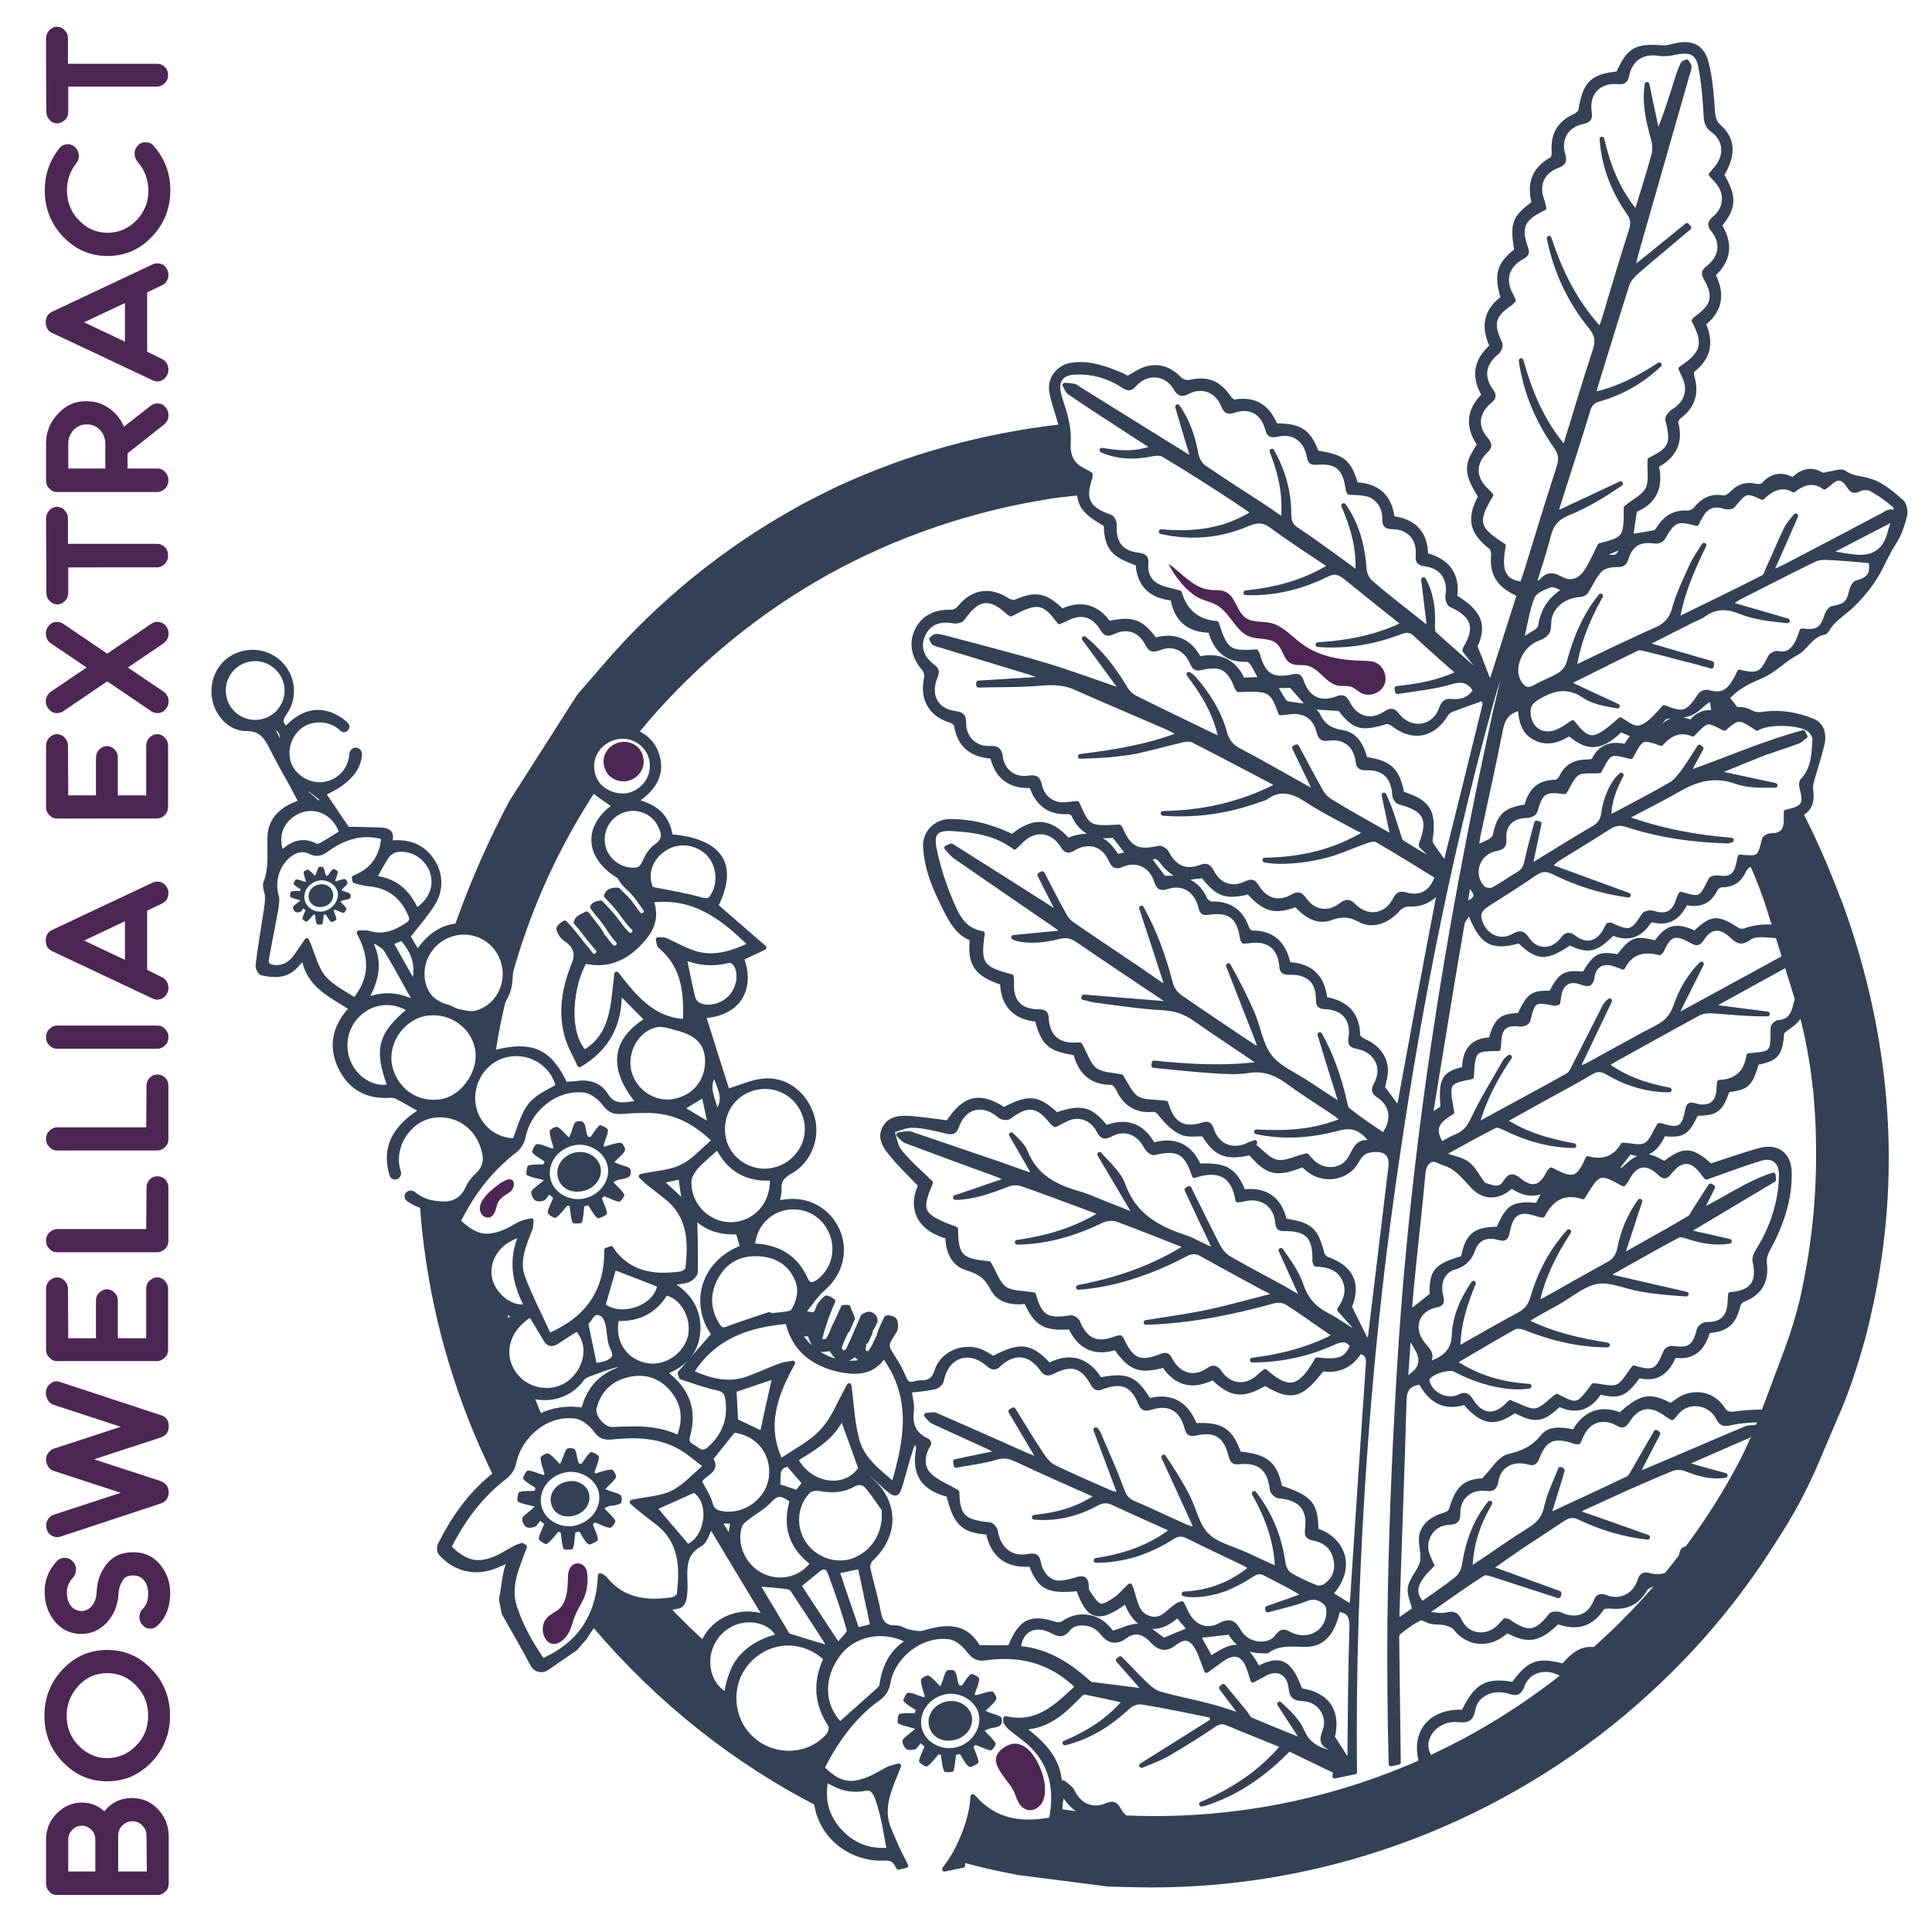
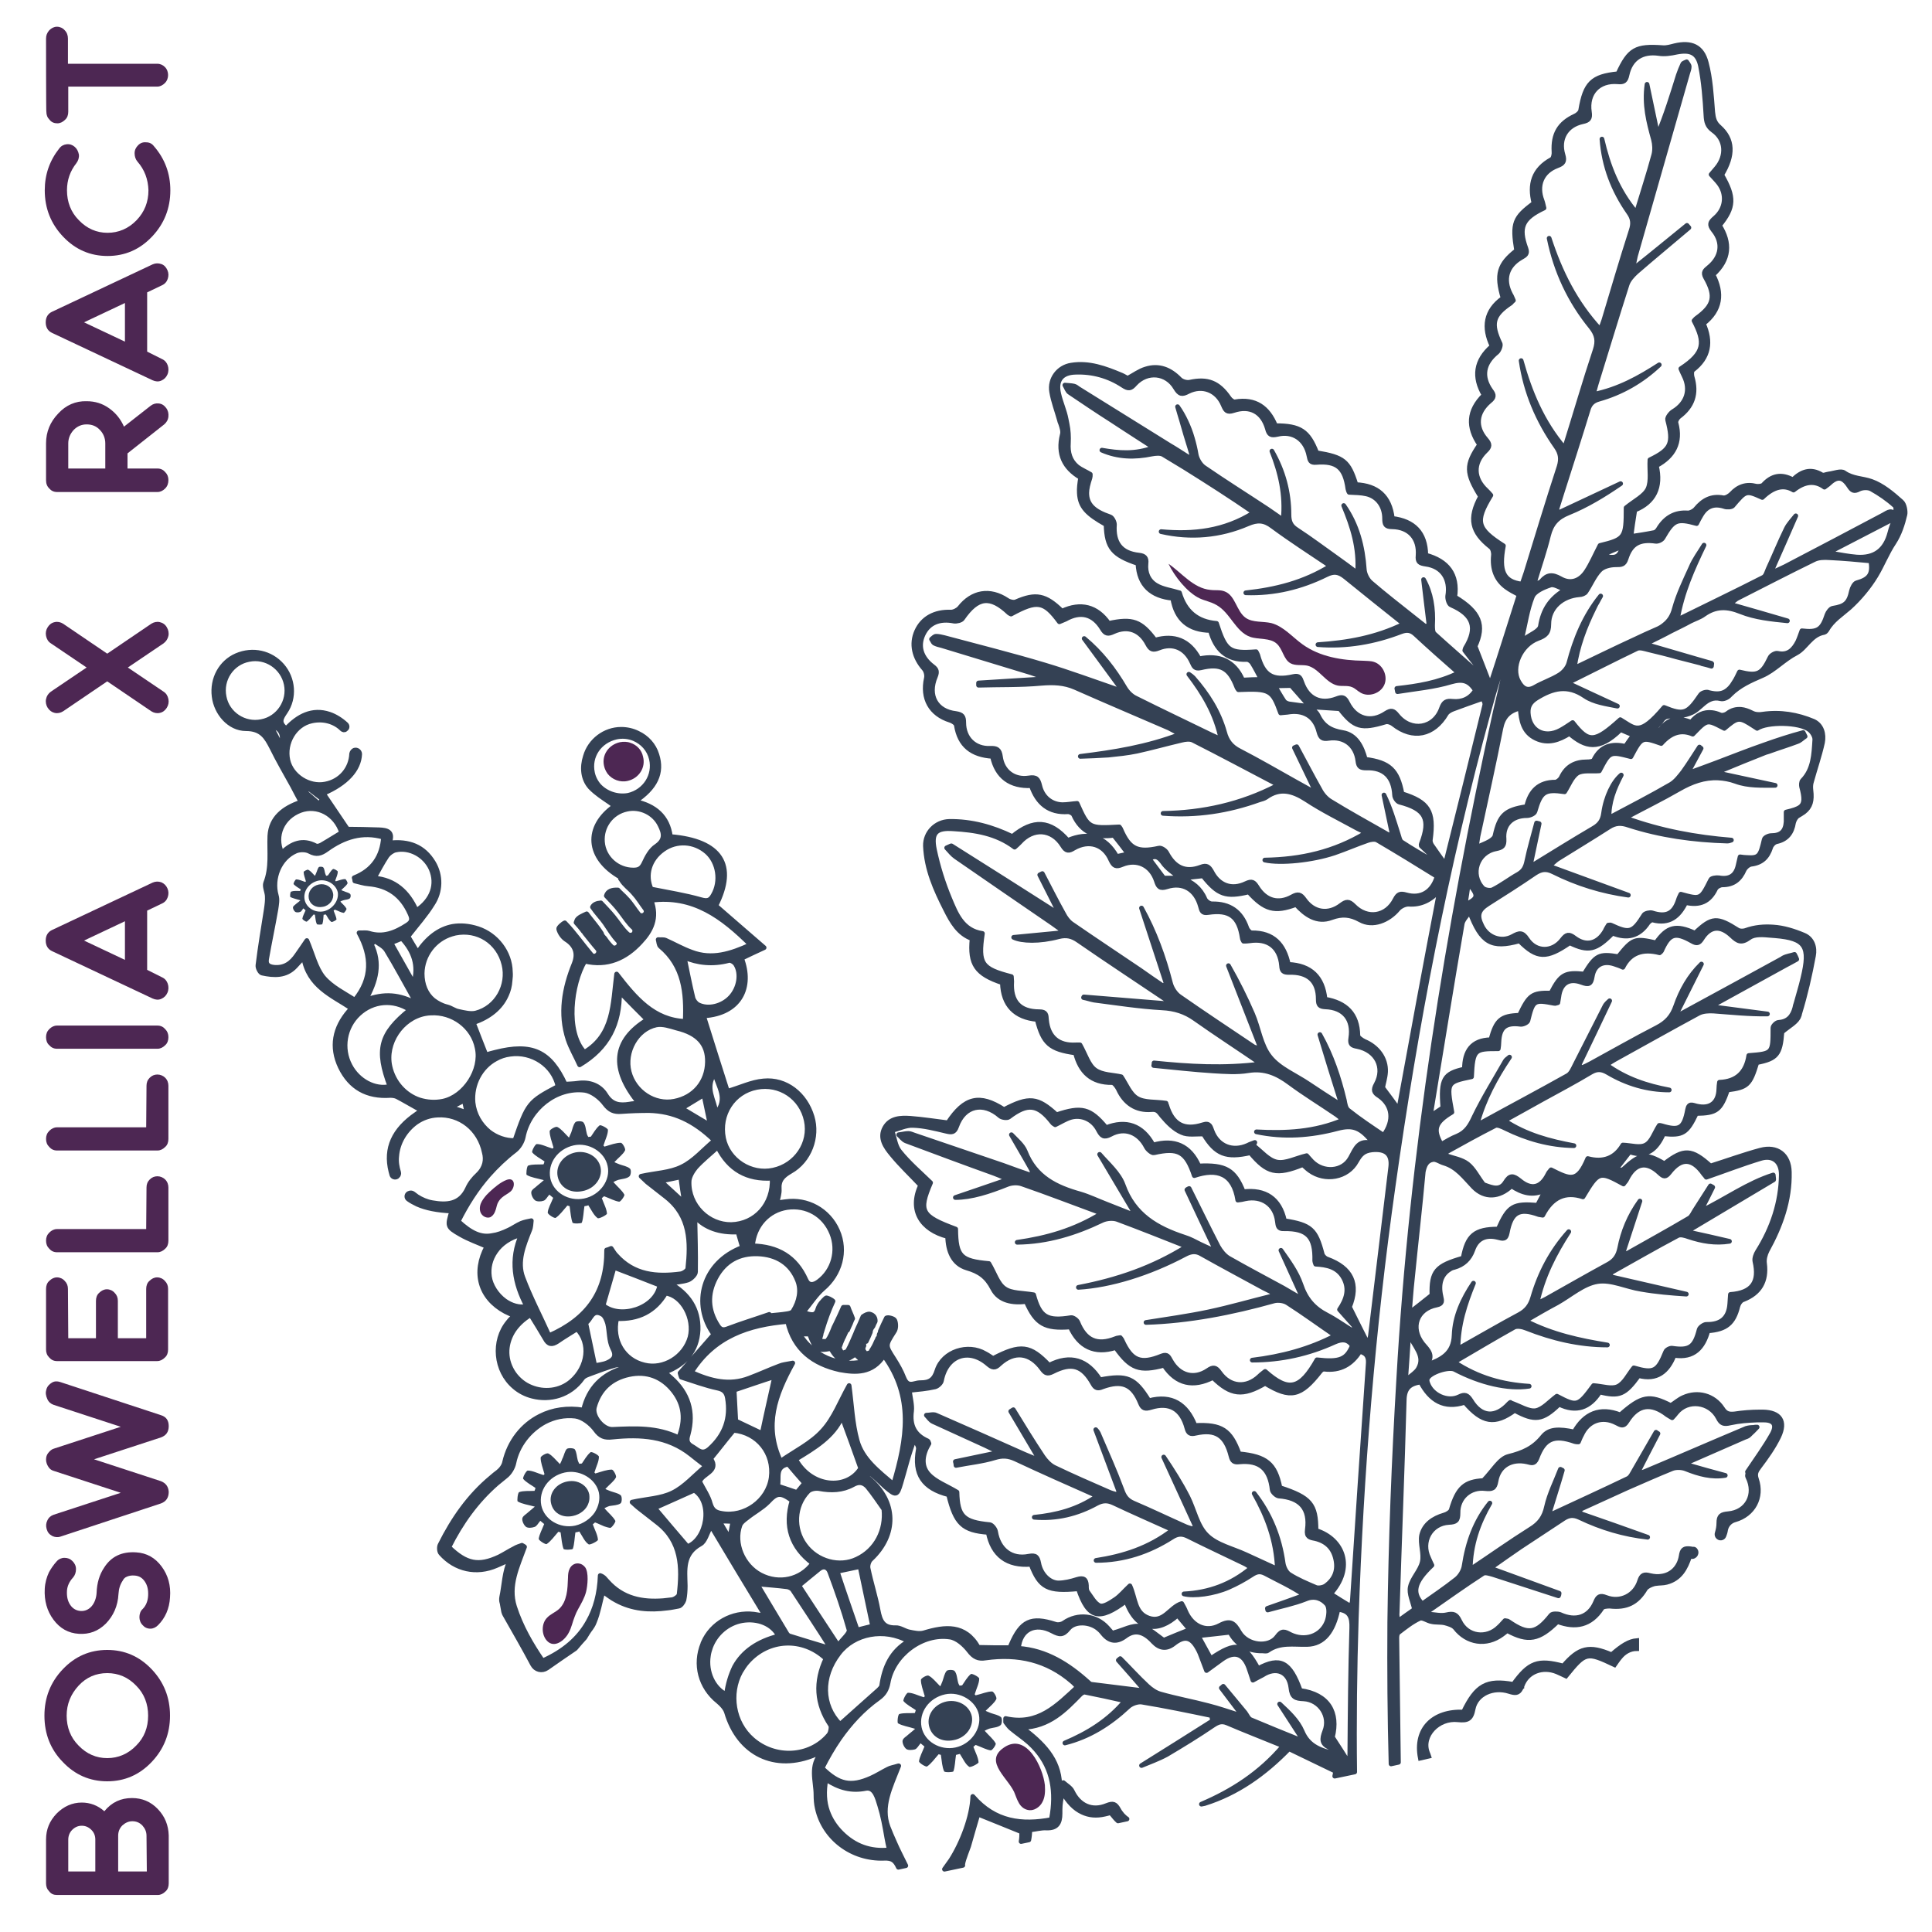
<svg xmlns="http://www.w3.org/2000/svg" id="Layer_1" x="0px" y="0px" viewBox="0 0 600 600" style="enable-background:new 0 0 600 600;" xml:space="preserve">
  <style type="text/css">	.st0{fill:#4D2753;}	.st1{fill:#344154;stroke:#344154;stroke-width:1.46;stroke-miterlimit:10;}	.st2{fill:#344154;stroke:#344154;stroke-width:1.46;stroke-linecap:round;stroke-linejoin:round;}	.st3{fill:#344154;stroke:#344154;stroke-width:0.84;stroke-miterlimit:10;}	.st4{fill:#344154;}	.st5{fill:none;}</style>
  <path class="st0" d="M32.4,562.5c2.3-2.8,5.1-4.1,8.6-4.1c3.1,0,5.8,1.1,8,3.4c2.2,2.3,3.3,5,3.4,8.2v14.3l0,0.2l0,0.2v0.2 c0,1-0.3,1.9-1,2.5c-0.7,0.7-1.5,1.1-2.4,1.1H17.7c-1,0-1.8-0.3-2.4-1.1c-0.7-0.7-1-1.5-1-2.5v-0.2l0-0.2l0-0.2v-13 c0-3.2,1.1-5.8,3.3-8.1c2.2-2.2,4.8-3.4,7.8-3.4C28,559.8,30.4,560.7,32.4,562.5L32.4,562.5z M25.4,567c-1.1,0-2.1,0.4-3,1.3 c-0.8,0.8-1.2,1.9-1.2,3v9.9h8.4v-9.9c0-1.2-0.4-2.2-1.2-3C27.5,567.4,26.5,567,25.4,567z M45.5,570.1c0-1.3-0.5-2.3-1.3-3.2 c-0.9-0.9-1.9-1.3-3.1-1.3s-2.2,0.5-3.1,1.3c-0.9,0.9-1.3,2-1.3,3.2v11.1h8.9L45.5,570.1L45.5,570.1z" />
  <path class="st0" d="M13.8,532.8c0-5.6,1.9-10.4,5.7-14.4c3.8-4,8.4-6,13.8-6s10,2,13.8,6c3.8,4,5.7,8.8,5.7,14.4 s-1.9,10.4-5.7,14.4c-3.8,4-8.4,6-13.8,6s-10-2-13.8-6C15.7,543.3,13.8,538.5,13.8,532.8z M46,532.8c0-3.6-1.2-6.8-3.7-9.3 c-2.5-2.6-5.5-3.9-9-3.9s-6.5,1.3-8.9,3.9s-3.7,5.7-3.7,9.3s1.2,6.8,3.7,9.3c2.5,2.6,5.5,3.9,8.9,3.9s6.5-1.3,9-3.9 C44.8,539.6,46,536.5,46,532.8z" />
  <path class="st0" d="M32.3,486.9c2.2-3.5,5.5-5.1,10-4.8c3.3,0.2,5.9,1.7,7.9,4.4c2,2.7,2.9,5.9,2.6,9.6c-0.2,3.5-1.5,6.4-3.7,8.6 c-0.7,0.7-1.5,1.1-2.4,1.1c-1,0-1.8-0.4-2.4-1.1c-0.7-0.7-1-1.6-1-2.5s0.3-1.9,1-2.5c1-1,1.6-2.4,1.7-4.1c0.1-1.8-0.2-3.2-1-4.4 c-0.8-1.2-1.8-1.8-3.2-1.9c-1-0.1-1.9,0.1-2.5,0.4c-0.5,0.2-0.9,0.6-1.2,1.2c-0.8,1.2-1.2,2.5-1.3,4.1c-0.2,3.8-1.6,6.8-3.9,9.2 c-2.4,2.4-5.2,3.4-8.4,3.2c-3.3-0.2-5.9-1.7-7.9-4.4c-2-2.7-2.9-5.9-2.7-9.6c0.1-1.9,0.6-3.6,1.3-5.1c0.6-1.1,1.4-2.3,2.4-3.4 c0.6-0.7,1.5-1.1,2.4-1.1c1,0,1.8,0.3,2.5,1c0.7,0.7,1.1,1.5,1.1,2.5c0,1-0.3,1.9-0.9,2.6c-1.2,1.3-1.8,2.7-1.9,4.1 c-0.1,1.8,0.2,3.2,1,4.4c0.8,1.2,1.9,1.8,3.2,1.9c1.3,0.1,2.5-0.4,3.4-1.4c0.9-1,1.5-2.5,1.6-4.2v0C30.1,491.6,30.9,489,32.3,486.9 L32.3,486.9z" />
  <path class="st0" d="M14.4,431.5c0.3-1,0.9-1.6,1.7-2.1c0.8-0.5,1.7-0.5,2.6-0.2L50,439.5c1.6,0.5,2.4,1.6,2.4,3.4s-0.8,2.9-2.4,3.5 l-20.8,6.8L50,460c1.5,0.6,2.3,1.7,2.4,3.3c0,1.8-0.8,3-2.4,3.6l-31.2,10.3c-0.9,0.3-1.8,0.2-2.6-0.2c-0.9-0.5-1.4-1.1-1.7-2.1 s-0.2-1.9,0.2-2.7c0.4-0.9,1.1-1.5,2-1.8l20.8-6.8l-20.8-6.8c-0.7-0.2-1.3-0.6-1.7-1.3c-0.4-0.6-0.7-1.4-0.7-2.2s0.2-1.5,0.7-2.1 s1-1.1,1.7-1.3l20.8-6.8l-20.8-6.8c-0.9-0.3-1.6-0.9-2-1.8C14.2,433.4,14.1,432.5,14.4,431.5L14.4,431.5z" />
  <path class="st0" d="M21.2,415.6h8.6V404c0-1,0.3-1.9,1-2.5c0.7-0.7,1.5-1.1,2.4-1.1s1.8,0.4,2.4,1.1c0.7,0.7,1,1.5,1,2.5v11.6h8.8 v-15.3c0-1,0.3-1.9,1-2.5c0.7-0.7,1.5-1.1,2.4-1.1s1.8,0.4,2.4,1.1c0.7,0.7,1,1.5,1,2.5v18.8c0,1-0.3,1.9-1,2.5 c-0.7,0.7-1.5,1.1-2.4,1.1H17.7c-1,0-1.8-0.4-2.4-1.1c-0.7-0.7-1-1.5-1-2.5v-18.8c0-1,0.3-1.9,1-2.5c0.7-0.7,1.5-1.1,2.4-1.1 s1.8,0.4,2.4,1.1c0.7,0.7,1,1.5,1,2.5L21.2,415.6L21.2,415.6z" />
  <path class="st0" d="M45.5,368.8c0-1,0.3-1.8,1-2.5c0.7-0.7,1.5-1,2.4-1s1.8,0.4,2.4,1c0.7,0.7,1,1.6,1,2.5v16.5c0,1-0.3,1.9-1,2.5 c-0.7,0.7-1.5,1.1-2.4,1.1H17.7c-1,0-1.8-0.4-2.4-1.1c-0.7-0.7-1-1.5-1-2.5s0.3-1.8,1-2.5c0.7-0.7,1.5-1.1,2.4-1.1h27.7L45.5,368.8 L45.5,368.8z" />
  <path class="st0" d="M45.5,337.2c0-1,0.3-1.8,1-2.5c0.7-0.7,1.5-1,2.4-1s1.8,0.4,2.4,1c0.7,0.7,1,1.6,1,2.5v16.5c0,1-0.3,1.9-1,2.5 c-0.7,0.7-1.5,1.1-2.4,1.1H17.7c-1,0-1.8-0.4-2.4-1.1c-0.7-0.7-1-1.5-1-2.5s0.3-1.8,1-2.5c0.7-0.7,1.5-1.1,2.4-1.1h27.7L45.5,337.2 L45.5,337.2z" />
  <path class="st0" d="M14.3,322.1c0-1,0.3-1.8,1-2.5c0.7-0.7,1.5-1.1,2.4-1.1h31.2c1,0,1.8,0.4,2.4,1.1c0.7,0.7,1,1.5,1,2.5 s-0.3,1.9-1,2.5c-0.7,0.7-1.5,1.1-2.4,1.1H17.7c-1,0-1.8-0.4-2.4-1.1C14.6,324,14.3,323.1,14.3,322.1z" />
  <path class="st0" d="M50.3,303.5c0.9,0.4,1.5,1.1,1.8,2c0.3,0.9,0.3,1.9-0.1,2.8c-0.4,0.9-1,1.5-1.9,1.9c-0.9,0.4-1.8,0.3-2.7-0.1 l-31.2-14.7c-1.3-0.6-2-1.7-2-3.3s0.7-2.7,2-3.3l31.2-14.7c0.9-0.4,1.8-0.4,2.7-0.1c0.9,0.4,1.5,1,1.9,1.9c0.4,0.9,0.4,1.8,0.1,2.7 c-0.3,0.9-0.9,1.6-1.8,2l-4.6,2.2l0,0.1v18.3L50.3,303.5L50.3,303.5z M38.8,286.1l-12.7,6l12.7,6V286.1L38.8,286.1z" />
-   <path class="st0" d="M21.2,247h8.6v-11.6c0-1,0.3-1.9,1-2.6c0.7-0.7,1.5-1.1,2.4-1.1s1.8,0.4,2.4,1.1c0.7,0.7,1,1.5,1,2.6V247h8.8 v-15.3c0-1,0.3-1.9,1-2.6c0.7-0.7,1.5-1.1,2.4-1.1s1.8,0.4,2.4,1.1c0.7,0.7,1,1.5,1,2.6v18.8c0,1-0.3,1.9-1,2.6 c-0.7,0.7-1.5,1.1-2.4,1.1H17.7c-1,0-1.8-0.4-2.4-1.1c-0.7-0.7-1-1.5-1-2.6v-18.8c0-1,0.3-1.9,1-2.6c0.7-0.7,1.5-1.1,2.4-1.1 s1.8,0.4,2.4,1.1c0.7,0.7,1,1.5,1,2.6L21.2,247L21.2,247z" />
  <path class="st0" d="M14.8,194.8c0.5-0.8,1.2-1.4,2.2-1.6c0.9-0.2,1.8,0,2.6,0.5l13.7,9.3l13.7-9.3c0.8-0.5,1.7-0.7,2.6-0.5 s1.7,0.7,2.2,1.6c0.5,0.8,0.7,1.8,0.5,2.7s-0.7,1.7-1.5,2.3l-11.1,7.5l11.1,7.5c0.8,0.5,1.3,1.3,1.5,2.3c0.2,1,0,1.9-0.5,2.7 s-1.2,1.4-2.2,1.6c-0.9,0.2-1.8,0-2.6-0.5l-13.7-9.3l-13.7,9.3c-0.8,0.5-1.7,0.7-2.6,0.5s-1.6-0.7-2.2-1.6c-0.5-0.8-0.7-1.8-0.5-2.7 c0.2-1,0.7-1.7,1.5-2.3l11.1-7.5l-11.1-7.5c-0.8-0.5-1.3-1.3-1.5-2.3C14.1,196.5,14.3,195.6,14.8,194.8z" />
-   <path class="st0" d="M14.3,161.1c0-1,0.3-1.8,1-2.6c0.7-0.7,1.5-1.1,2.4-1.1s1.8,0.4,2.4,1.1c0.7,0.7,1,1.6,1,2.6v7.8h27.7 c1,0,1.8,0.4,2.4,1c0.7,0.7,1,1.6,1,2.6s-0.3,1.8-1,2.6c-0.7,0.7-1.5,1.1-2.4,1.1H21.2v7.8c0,1-0.3,1.9-1,2.6 c-0.7,0.7-1.5,1.1-2.4,1.1s-1.8-0.4-2.4-1.1c-0.7-0.7-1-1.5-1-2.6L14.3,161.1L14.3,161.1z" />
  <path class="st0" d="M26.9,124.6c2.6,0,4.9,0.7,7,2.2c2.1,1.5,3.6,3.4,4.6,5.7l8.3-6.5c0.8-0.6,1.6-0.8,2.5-0.7 c1,0.1,1.7,0.6,2.3,1.4c0.6,0.8,0.8,1.7,0.7,2.7c-0.1,1-0.6,1.8-1.3,2.4l-11.4,9v4.7h9.3c1,0,1.8,0.4,2.4,1.1c0.7,0.7,1,1.5,1,2.5 s-0.3,1.9-1,2.6c-0.7,0.7-1.5,1.1-2.4,1.1H17.7c-1,0-1.8-0.4-2.4-1.1c-0.7-0.7-1-1.5-1-2.6v-0.2l0-0.2l0-0.2v-10.8 c0-3.6,1.3-6.7,3.8-9.3C20.5,125.8,23.5,124.5,26.9,124.6L26.9,124.6z M32.7,137.7c0-1.6-0.6-3.1-1.7-4.2c-1.1-1.2-2.5-1.7-4.1-1.7 s-2.9,0.6-4,1.7c-1.1,1.2-1.7,2.6-1.7,4.2v7.8h11.5V137.7z" />
  <path class="st0" d="M50.3,111.5c0.9,0.4,1.5,1.1,1.8,2c0.3,0.9,0.3,1.9-0.1,2.8c-0.4,0.9-1,1.5-1.9,1.9c-0.9,0.4-1.8,0.3-2.7-0.1 l-31.2-14.7c-1.3-0.6-2-1.7-2-3.3s0.7-2.7,2-3.3l31.2-14.7c0.9-0.4,1.8-0.4,2.7-0.1c0.9,0.3,1.5,1,1.9,1.9c0.4,0.9,0.4,1.8,0.1,2.7 c-0.3,0.9-0.9,1.6-1.8,2l-4.6,2.2l0,0.1v18.3L50.3,111.5L50.3,111.5z M38.8,94.1l-12.7,6l12.7,6V94.1L38.8,94.1z" />
  <path class="st0" d="M42.7,50.2c-0.6-0.7-0.9-1.6-0.9-2.6c0-1,0.4-1.8,1.1-2.5c0.7-0.7,1.5-1,2.5-0.9c1,0,1.8,0.4,2.4,1.2 c3.4,3.9,5.1,8.5,5.1,13.7c0,5.6-1.9,10.4-5.7,14.4c-3.8,4-8.4,6-13.8,6s-10-2-13.8-6c-3.8-4-5.7-8.8-5.7-14.4c0-4.9,1.5-9.2,4.5-13 c0.6-0.8,1.4-1.2,2.3-1.3c1-0.1,1.8,0.2,2.5,0.8c0.7,0.6,1.1,1.4,1.3,2.4c0.1,1-0.2,1.9-0.8,2.7c-1.9,2.4-2.9,5.2-2.9,8.4 c0,3.6,1.2,6.8,3.7,9.3c2.5,2.6,5.5,3.9,8.9,3.9s6.5-1.3,9-3.9c2.5-2.6,3.7-5.7,3.7-9.3C46,55.7,44.9,52.7,42.7,50.2L42.7,50.2z" />
  <path class="st0" d="M14.3,12c0-1,0.3-1.8,1-2.6c0.7-0.7,1.5-1.1,2.4-1.1s1.8,0.4,2.4,1.1c0.7,0.7,1,1.6,1,2.6v7.8h27.7 c1,0,1.8,0.4,2.4,1c0.7,0.7,1,1.6,1,2.5s-0.3,1.8-1,2.5c-0.7,0.7-1.5,1.1-2.4,1.1H21.2v7.8c0,1-0.3,1.9-1,2.5 c-0.7,0.7-1.5,1.1-2.4,1.1s-1.8-0.3-2.4-1.1c-0.7-0.7-1-1.5-1-2.5C14.3,34.9,14.3,12,14.3,12z" />
  <g id="yJNaFn">
    <path class="st1" d="M500.5,513.9c-7-3-10.1-2.2-15,3.5c-7.9-2.1-10.6-1.1-15.5,5.7c-8.3-1.5-11.5,0.3-15.5,8.6  c-9.3-0.4-15.2,5.2-13.4,14.3l2.6-0.6c-0.1-0.3-0.2-0.7-0.4-1.1c-2-5.2,3.3-10.9,9.5-10.2c3,0.3,4.1-0.2,4.7-3.4  c0.9-4.6,6.2-7,11.2-5.4c1.9,0.6,2.8,0.6,3.6-0.9v-0.7h0.3c0-0.1,0.1-0.1,0.1-0.2c1.6-4.4,6.4-6.1,10.8-4.3c1,0.4,1.9,0.9,2.8,1.3  c6.1-7.5,6.4-7.6,15.1-3.5c0.5-0.7,1-1.5,1.6-2.2c1.4-1.8,3.3-2.8,5.3-2.8v-2.5C506,509.7,503.8,511,500.5,513.9L500.5,513.9z" />
    <path class="st2" d="M527.4,204.9c0.4,0.4,0.7,0.8,1.1,1.2c1,0.2,2,0.5,3,0.8l0.1-0.8L527.4,204.9z M527.4,204.9  c0.4,0.4,0.7,0.8,1.1,1.2c1,0.2,2,0.5,3,0.8l0.1-0.8L527.4,204.9z M527.4,204.9c0.4,0.4,0.7,0.8,1.1,1.2c1,0.2,2,0.5,3,0.8l0.1-0.8  L527.4,204.9z M527.4,204.9c0.4,0.4,0.7,0.8,1.1,1.2c1,0.2,2,0.5,3,0.8l0.1-0.8L527.4,204.9z M527.4,204.9c0.4,0.4,0.7,0.8,1.1,1.2  c1,0.2,2,0.5,3,0.8l0.1-0.8L527.4,204.9z M527.4,204.9c0.4,0.4,0.7,0.8,1.1,1.2c1,0.2,2,0.5,3,0.8l0.1-0.8L527.4,204.9z   M527.4,204.9c0.4,0.4,0.7,0.8,1.1,1.2c1,0.2,2,0.5,3,0.8l0.1-0.8L527.4,204.9z M527.4,204.9c0.4,0.4,0.7,0.8,1.1,1.2  c1,0.2,2,0.5,3,0.8l0.1-0.8L527.4,204.9z M527.4,204.9c0.4,0.4,0.7,0.8,1.1,1.2c1,0.2,2,0.5,3,0.8l0.1-0.8L527.4,204.9z   M527.4,204.9c0.4,0.4,0.7,0.8,1.1,1.2c1,0.2,2,0.5,3,0.8l0.1-0.8L527.4,204.9z M527.4,204.9c0.4,0.4,0.7,0.8,1.1,1.2  c1,0.2,2,0.5,3,0.8l0.1-0.8L527.4,204.9z M527.4,204.9c0.4,0.4,0.7,0.8,1.1,1.2c1,0.2,2,0.5,3,0.8l0.1-0.8L527.4,204.9z   M527.4,204.9c0.4,0.4,0.7,0.8,1.1,1.2c1,0.2,2,0.5,3,0.8l0.1-0.8L527.4,204.9z M527.4,204.9c0.4,0.4,0.7,0.8,1.1,1.2  c1,0.2,2,0.5,3,0.8l0.1-0.8L527.4,204.9z M590.5,155.8c-2.8-2.5-5.9-5.1-9.3-6.3c-2.8-1-5.8-0.8-8.5-2.7c-1-0.7-3.1,0.2-4.8,0.4  c-0.8,0.1-1.7,0.6-2.2,0.2c-3.4-2-6.2-1-8.9,1.6c-3.5-1.9-6.5-1.4-9.2,1.6c-0.4,0.4-1.5,0.5-2.2,0.4c-3.1-0.8-5.6,0.1-7.7,2.4  c-0.6,0.6-1.7,1.3-2.5,1.2c-3.7-0.7-6.3,0.7-8.6,3.5c-0.5,0.6-1.6,1.2-2.4,1.2c-4-0.3-6.9,1.4-9,4.7c-0.3,0.6-0.9,1.3-1.5,1.4  c-2.5,0.5-5.1,0.9-7.2,1.2c0.3-2.4,0.7-5.1,1.2-8.2c6-2.4,8.3-7.1,6.7-13.8c5.4-2.9,7.7-7.2,6.1-13.2c-0.2-0.6,0.4-1.6,0.9-2  c4.3-3.2,5.6-7.2,4.1-12.3c-0.2-0.7-0.2-1.9,0.2-2.2c5.1-3.9,5.8-8.8,3.3-14.4c5.4-4.2,6-9.4,3-15.2c5.2-4.7,5.4-9.9,2-15.3  c4.6-5.6,4.7-8.8,0.7-15.7c3.7-6.1,3.6-11-0.8-14.9c-1.5-1.3-1.8-2.7-2-4.6c-0.4-5.1-0.7-10.4-2-15.3c-1.3-5.1-4.7-6.5-9.8-5.3  c-1.2,0.3-2.5,0.7-3.7,0.6c-8.4-0.6-10.4,0.5-13.9,8.1c-8.1,0.8-10.2,3-11.6,11.3c-0.1,0.7-1,1.5-1.7,1.8c-5,2.3-6.9,5.7-6.6,11.1  c0.1,0.8-0.2,2.1-0.7,2.4c-5.7,3.1-7,7.8-5.5,13.6c-6.1,4.5-6.8,6.2-5.4,14.7c-5.5,4.3-6.4,7.4-4.2,14.8c-5.5,3.9-6.2,9.1-3.4,14.9  c-5.2,4.5-5.8,9.6-2.5,15.2c-5,4.9-5.1,10-1.4,15.4c-4.3,6.3-4.3,8.7,0.3,16.1c-3.7,6.8-2.8,11,3.2,15.7c0.6,0.5,0.9,1.7,0.8,2.6  c-0.4,4,0.7,7.4,3.9,9.8c1.2,0.9,2.6,1.6,4.1,2.4c-3,9.4-5.9,18.7-9,28.1c-1.6-4.1-3-7.8-4.7-12.1c3-6.5,1.5-10.6-6.3-15.3  c1-7-2.3-11.2-9-13c-0.1-7-3.8-10.6-10.4-11.4c-0.8-6.9-4.7-10.2-11.3-10.5c-2.3-7.3-3.8-8.5-12.2-9.9c-2.6-6.7-5.1-8.4-12.8-8.4  c-2.3-5.6-6.2-8.5-12.6-7.4c-0.5,0.1-1.4-0.6-1.8-1.2c-3.3-4.8-6.7-6.1-12.2-4.9c-1,0.2-2.4-0.2-3.1-0.9c-3-3.1-6.5-4.5-10.6-3.2  c-2,0.6-3.7,1.9-5.6,2.9c-0.6-0.3-1.2-0.7-1.9-1c-5-2.1-10.1-4-15.6-3.1c-4,0.6-6.8,4.3-6.1,8.3c0.5,3,1.6,5.8,2.4,8.7  c0.1,0.4,0.2,0.8,0.4,1.2c0.4,1.2,0.8,2.4,0.5,3.4c-1.5,6,0.6,10.3,5.7,13.3c-0.3,1.9-0.5,3.4-0.4,4.8c0.2,4.3,2.4,6.5,8.3,9.8  c0.2,7.2,2.1,9.5,9.9,12.1c0.3,6.7,4.2,10.2,10.8,10.8c1.1,6.7,5.1,9.9,11.7,10c1.6,5.8,5,9.3,11.4,9c0.5,0,1.3,0.6,1.6,1.1  c1,1.6,1.9,3.4,2.8,5.1c-1.9,0-3.8,0.1-5.8,0.2c-2.6-6-7.4-7.9-13.5-6.6c-3.1-5.8-7.8-7.5-13.7-5.8c-4.4-5.9-7-6.8-14.4-5.2  c-3.7-5.3-8.7-6.5-14.5-3.8c-5.1-5-8.1-5.6-14.3-2.9c-0.7,0.3-2,0-2.7-0.5c-5.4-3.6-10.9-2.6-14.8,2.4c-0.6,0.7-1.8,1.3-2.7,1.3  c-5-0.2-8.8,1.9-10.6,5.9c-1.8,4-0.8,8.2,2.3,11.7c0.6,0.7,0.9,2,0.7,2.9c-1.4,6.3,1.3,11.2,7.4,13.1c0.7,0.2,1.8,0.9,1.9,1.5  c1,6.4,4.9,9.3,11.2,9.7c1.4,6.4,5.6,9.4,12.1,9.1c1.9,5.5,5.5,8.5,11.4,8.1c0.6,0,1.5,0.5,1.7,0.9c2.5,5.6,7,7.2,12.5,6.4  c1.6,2,3,3.8,4.5,5.8l-3.6,0.8c-3.6-6.4-8.9-7.7-15.2-5c-5.5-6.3-10.7-6.6-17.2-1.2c-6.2-3-12.7-4.8-19.6-4.7  c-4.2,0.1-7.5,3.5-7.4,7.6c0.3,7.2,3.1,13.5,6.3,19.8c1.9,3.8,4,7.5,8.2,9c-0.8,8,1.3,11,9.4,13.7c0.2,7,4,10.8,10.8,11.4  c1.9,7.5,4,9.3,11.9,10.4c1.5,5.9,5,9.3,11.4,9.2c0.6,0,1.5,1.2,1.9,2c2,4.4,5.5,6.8,10.3,6.4c1.9-0.2,2.3,0.8,3.3,2  c1.7,2,3.7,4.1,6.1,5.1c1.9,0.9,4.5,0.4,6.8,0.5c3.8,6.3,7,7.5,14.5,5.8c5.3,6.3,8.1,7,16.3,3.7c0.7,0.6,1.4,1.3,2.1,1.8  c4.8,3.5,11.8,2.3,14.6-2.9c1.2-2.1,2.2-3.2,4.8-3.5c4.2-0.4,6.3,1.2,5.8,5.4c-2.1,17.4-4.2,34.9-6.3,52.3c-0.1,0.6-0.3,1.3-0.4,2  c-0.2,0-0.4,0-0.6,0.1c-1.8-3.6-3.6-7.1-5.5-11c2.9-7.1,0.7-12.1-7-14.9c-0.6-0.2-1.4-1-1.5-1.6c-2-7.6-3.5-9-11.7-10.3  c-1.5-6.9-6-9.8-12.8-9c-2.7-6.8-5.5-8.4-13.8-8c-2.8-6.3-7.6-8.4-14.2-6.5c-3.4-6.2-8.4-7.8-14.6-5.4c-5-6-7.6-6.6-15.4-4  c-5.9-5.4-8.5-5.7-16.3-1.6c-7.6-4.9-12.2-3.8-17.4,4.1c-4-0.5-7.8-1.1-11.7-1.4c-3-0.2-6.2-0.1-7.9,2.9c-1.8,3.2,0.2,6,2.2,8.4  c2.7,3.3,5.9,6.3,8.9,9.5c-3.6,7.7,0.2,13.8,8.4,15.9c0.1,4.4,1.6,8.5,6,9.8c3.8,1.1,6.1,2.7,8,6.4c2,3.9,6.3,4.5,10.4,4  c3.1,7,5.8,8.5,13.7,7.9c2.8,6.1,7.5,8.5,14.1,6.4c4.7,6.6,7.4,7.5,15,5.5c3.9,5.9,9.1,6.9,15.2,3.8c5.6,5.5,9.2,5.9,16.2,1.8  c7.9,4.8,11,4.1,17.1-3.7c0.3-0.4,0.9-0.8,1.2-0.7c5,0.6,8.6-1.5,11.1-5.5c2.4,0.6,2.8,2,2.6,4.1c-1.7,24.4-3.3,48.7-4.9,73.1  c0,0.6-0.2,1.1-0.5,2c-2.3-1.4-4.3-2.6-6.3-3.9c7.4-8.1,4-17-4.5-19.7c0-8.1-1.7-10.2-11.2-13.3c-1.5-7.4-4.2-9.7-12.7-10.5  c-2.7-7.4-5.4-9.2-13.7-8.8c-2.6-6.6-7.2-9.6-14.3-7.7c-4.4-7.1-6.7-8.1-15.2-6.5c-3.9-6.2-9.2-7.9-15.8-4.5  c-5.9-6.2-8.8-6.6-17.4-2.1c-0.8-0.5-1.6-1.1-2.4-1.5c-5.4-3.2-13.1-0.7-15,5.2c-0.9,2.9-2.3,3.8-5,3.8c-0.7,0-1.3,0.1-2,0.3  c-1.8,0.5-2.6-0.1-3.3-1.8c-0.8-2.1-1.9-4-3.1-5.9c-2.7-4.2-2.7-4.1,0.1-8.5c0.6-0.8,0.6-2.4,0.2-3.4c-0.2-0.6-2.1-1.1-2.6-0.8h0  c-0.7,1.4-1.3,2.7-1.9,4.1c0,0.3-0.1,0.5-0.2,0.8c0,0-0.1,0.1-0.1,0.1c0,0.1-0.1,0.2-0.1,0.3c0,0,0,0,0,0.1c0,0.3,0,0.7-0.1,1  c-0.1,0-0.2-0.1-0.3-0.1c-0.1,0.4-0.3,0.7-0.5,1.1c-0.4,1-0.9,1.9-1.5,2.8c0,0.1,0,0.2,0,0.3c0,0.3-1.3,0.5-2,0.8  c0-0.2,0-0.5-0.1-0.7c-0.5-0.4-0.6-1.2-0.3-1.8c0.1-0.1,0.1-0.1,0.1-0.2c0-0.4-0.1-0.8-0.1-1.2c0.2,0,0.5-0.1,0.8-0.1  c0.5-1,0.9-1.9,1.3-2.9c0-0.5,0.2-1.1,0.8-1.8c0.2-0.5,0.4-1,0.7-1.5c0.1-1-0.4-2-1.7-2.3c-0.6-0.1-1.4,0.3-2.1,0.8  c-0.5,1.1-0.9,2.2-1.5,3.4c-0.3,0.6-0.5,1.2-0.8,1.9c0,0,0,0,0,0c-0.8,1.8-1.5,3.6-2.4,5.2c-0.2,0.5-1.2,0.6-1.8,0.9  c-0.3-0.7-1-1.5-0.8-2c0.3-0.8,0.6-1.7,1-2.5c0-0.1,0.1-0.3,0.2-0.4c0.4-0.8,0.7-1.6,1.1-2.4c0.1,0,0.1,0.1,0.2,0.1  c0.3-0.7,0.6-1.4,0.9-2c0.2-0.5,0.4-1.1,0.7-1.6c-0.4-1.2-1-2.3-1.4-3.5l-1.5,0c-0.8,1.8-1.6,3.6-2.5,5.4l-0.4,0.8  c-0.7,1.8-1.2,3-2,4.1c-0.4,0.5-1.7,0.2-2.6,0.2c0.2-0.7,0.4-1.4,0.6-2.1c0-0.1,0-0.1,0-0.2c0-0.1,0.1-0.2,0.1-0.3  c0.1-0.3,0.2-0.6,0.3-1c0.9-3,2-6,3.3-8.8c-0.5-0.5-2-1.2-2.2-1c-1,0.9-2.1,2.1-2.5,3.4c-0.7,2.4-2,1.9-4.6,1.1  c2.3-2.8,4-5.5,6.2-7.4c5.3-4.5,7.3-11.6,4.5-18c-2.8-6.4-9.4-10-16.2-9c-0.8,0.1-1.6,0.2-2.6,0.4c0.3-1.6,0.8-3,0.7-4.3  c-0.2-2.8,1.1-4.1,3.5-5.5c5.9-3.3,8.6-10.7,6.7-17c-2.1-7-8.1-11.8-15.1-11.1c-3.7,0.3-7.3,2.1-11.2,3.2  c-2.3-7.3-4.9-15.3-7.4-23.4c11.4-0.7,15.2-9,11.8-17.9c2-1,4-1.9,7-3.3c-5.4-4.7-10.2-8.8-15-13c6.4-12.6,1.6-20.2-14.1-21.5  c-0.8-6.2-4.8-9.6-11-10.9c6.4-4.2,8.6-8.9,6.8-14.5c-0.9-3-3.1-5.4-5.9-6.7c-1.6-0.8-3.4-1.2-5.2-1.2c-5.1,0-9.7,3.5-11.1,8.4  c-1.1,3.4-0.8,7,1.5,9.6c0.5,0.5,1,1,1.5,1.4c1.9,1.6,4.1,2.9,6.1,4.4c-9.3,6.5-8.6,16.2,1.8,22.1c0,0.2,0,0.4,0,0.5  c0.1,0.1,0.2,0.2,0.3,0.4c0.9,1.5,2.5,2.6,3.7,4c1.4,1.5,2.4,3.2,3.6,4.8c0.5,0.6,0.5,1.4-0.1,1.9c-0.5,0.5-1.4,0.5-1.9-0.1  c-1.3-1.6-2.3-3.4-3.8-4.9c-0.8-0.9-1.8-1.7-2.6-2.6c-1.9-0.1-3.2,0.4-3.6,1.8c1.4,1.5,2.9,3,4.2,4.7c1.4,1.8,2.6,3.8,4.3,5.3  c0.5,0.5,0.4,1.5-0.1,1.9c-0.6,0.5-1.4,0.4-1.9-0.1c-1.7-1.6-2.9-3.6-4.3-5.3c-1.2-1.5-2.6-2.9-3.9-4.3c-1.3,0.1-2.2,0.5-2.6,1.3  c1.2,1.8,2.7,3.3,3.9,5c1.3,1.9,2.4,3.8,4,5.5c1.2,1.2-0.8,3-2,1.8c-0.8-0.8-1.5-1.7-2.1-2.6c-0.4-0.4-0.9-0.9-1-1.5  c-0.3-0.5-0.7-1-1.1-1.6c-1.1-1.5-2.4-3-3.5-4.5c-1.3,0.6-2.5,1.1-3,1.9c-0.1,0.3-0.2,0.5-0.3,0.8c0.8,0.9,1.6,1.8,2.3,2.8  c0,0,0,0,0,0c0.2,0.1,0.3,0.3,0.4,0.5c1.3,1.6,2.6,3.3,4,4.9c1.1,1.3-0.9,3.1-2,1.8c-2.8-3.3-5.2-6.8-8.2-9.9  c-0.7,0.3-2,1.5-1.9,1.9c0.3,1.2,1.2,2.5,2.2,3.2c2.9,1.8,3.9,4.3,2.6,7.6c-3.1,7.6-4.5,15.5-1.9,23.5c0.9,2.7,2.4,5.2,3.6,7.9  c8.9-5.3,12.5-12.8,12.4-22.7c3.2,3.3,5.9,6,8.6,8.7c-10.6,6.5-11.4,15.2-2.6,25.9c-1,0.1-2,0.1-2.9,0.3c-3.1,0.5-5.5,0.2-7.4-2.9  c-1.8-2.9-5-4.1-8.6-3.6c-1.3,0.2-2.7,0.2-4,0.3c-4.7-10.2-10.3-12.8-21.7-9.9c-0.9,0.2-1.9,0.5-2.9,0.8c-1.3-3.3-2.6-6.6-3.9-10  c4.9-1.7,8.5-4.5,10.3-8.6c0.6-1.3,1-2.8,1.1-4.4c0.1-0.9,0.2-1.8,0.1-2.8c-0.1-6-4.3-11.5-10.1-13.4c-2.8-0.9-5.4-1.1-7.8-0.7  c-4.3,0.8-7.9,3.6-10.9,8.1c-1.2-2-2.2-3.6-3-5c2.8-3.6,5.5-6.6,7.6-10c2.6-3.9,2.7-8.9,0.3-12.9c-3-5-7.6-6.8-13.7-6.1  c1.4-3.6-0.8-4-3.2-4.1c-3.3-0.1-6.7-0.2-9.8-0.2c-2.5-3.7-5-7.4-7.5-11.1c7.2-3.1,11.1-7.4,11.3-12.2c0-0.9-0.9-1.5-1.7-1.2h0  c-0.4,0.2-0.7,0.6-0.8,1.1c-0.2,4.6-3.4,8.5-8.2,9.4c-5,1-10.5-2.5-11.6-7.4c-1.2-5.4,2.2-11.1,7.4-12.2c3.6-0.8,7.1,0.2,9.4,2.5  c0.3,0.3,0.8,0.4,1.1,0.1c0,0,0.1-0.1,0.1-0.1c0.5-0.3,0.5-1,0.1-1.4c-1.5-1.4-3.4-2.6-5.2-3.2c-5.3-1.8-9.8,0.6-13.4,4.5  c-2.6-1.9-1.5-3.4-0.3-5.2c3-4.4,2.5-10.4-1-14.4c-3.5-4-9.1-5.3-14.2-3.1c-4.8,2.1-7.6,7.2-6.9,12.7c0.6,5.1,4.7,10,9.9,10  c4.8,0,6.3,2.6,8,5.9c2,4.1,4.3,8,6.5,12c0.8,1.5,1.6,3.1,2.6,4.9c-5.4,1.8-9.4,4.9-9.7,10.5c-0.2,4.9,0.6,9.8-1.3,14.6  c-0.4,1.1,0.4,2.7,0.5,4c0.1,1.4-0.1,2.8-0.3,4.2c-0.9,5.8-1.9,11.6-2.6,17.4c-0.1,0.8,0.7,2.3,1.3,2.4c3.7,0.8,7.4,1,10.3-2.1  c0.7-0.8,1.5-1.6,2.6-2.8c1.5,9,8.8,11.8,14.8,15.8c-0.3,0.4-0.5,0.7-0.7,0.9c-4.5,5.2-5.7,11.1-2.7,17.4c3.1,6.4,8.3,9.3,15.5,8.8  c0.7,0,1.5,0.1,2.1,0.4c2.1,1.1,4.1,2.3,6.1,3.4c0.6,0.3,1.1,0.6,1.6,0.9c-0.6,0.4-1.2,0.7-1.7,1.1c-7,4.8-9.7,10.6-7.9,17.8  c0.1,0.4,0.2,0.7,0.3,1.1c0.2,0.6,1,0.9,1.6,0.5l0.1-0.1c0.4-0.3,0.5-0.8,0.4-1.2c-0.5-1.6-0.8-3.3-0.6-5c0.3-4.3,2.7-8.1,6-10.5  c2-1.4,4.3-2.2,6.7-2.3c6.9-0.4,13,4.3,14.5,11.6c0.6,2.2,0.3,4.7-2,6.9c-1.3,1.2-2.5,2.7-3.2,4.3c-2.3,5-6.5,5.2-11,4.4  c-1.7-0.3-3.3-1-4.7-1.9c-0.4-0.3-0.8-0.6-1.2-0.9c-0.4-0.3-0.9-0.3-1.3-0.1l-0.2,0.1c-0.6,0.4-0.6,1.3,0,1.7  c0.8,0.6,1.8,1.1,2.8,1.6c2.7,1.2,6.2,1.9,10.7,2.1c-1.4,4.7-1.5,4.9,2.7,7.3c2.6,1.5,5.5,2.5,8.2,3.7c-4.4,8.1-2.1,16,5.7,20.2  c0.8,0.4,1.7,0.8,2.6,1.2c-0.2,0.3-0.3,0.6-0.5,0.8c-0.5,0.4-0.9,0.9-1.2,1.3c-4.8,5.8-4,15.1,1.9,20.1c1.6,1.4,3.6,2.4,5.6,2.9  c5.4,1.4,11.7-0.1,15.6-5.6c0.6-0.8,1.8-1.1,2.8-1.5c2.4-0.9,4.8-1.8,7.3-2.5c0.9-0.2,1.9-0.2,2.8-0.2l0.1,1  c-6.8,1.9-11.1,6.3-12.7,13.1c-4.9-0.8-9.6-0.1-13.5,1.9c-5.4,2.7-9.5,7.8-11,14.3c-0.2,1.1-1.1,2.3-2,3c-0.7,0.5-1.4,1.1-2.1,1.7  c-6.9,5.7-11.9,12.9-15.9,20.9c-0.4,0.7-0.3,2.2,0.2,2.7c4.5,5.1,11.1,6.5,17.3,3.8c1.2-0.5,2.3-1,4.2-1.9c-1.8,3.9-1.8,8-2.6,11.7  c-0.1,0.6-0.1,1.2,0.1,1.8c0,0.1,0.1,0.3,0.1,0.5l0.4,2.2c0.1,0.3,0.2,0.7,0.4,1c3,5.3,5.9,10.3,8.6,15.4c0.9,1.7,2.9,2.2,4.5,1.1  c2.9-2,5.7-4,8.7-6c0.1-0.1,0.1-0.1,0.2-0.2c0.9-1.1,1.8-2.1,2.8-3.2c0.6-1,1.2-2,1.9-2.9c0.3-0.4,0.6-0.9,0.8-1.3  c0.1-0.2,0.2-0.5,0.3-0.7c1.2-2.9,1.7-6,2.6-9.4c1.4,0.9,2.7,2,4.1,2.7c5.1,2.8,10.5,3.1,15.9,2.4c1.2-0.1,2.4-0.4,3.6-0.6  c0.6-0.1,1.4-1.2,1.6-1.9c0.3-1.4,0.4-3,0.4-4.4c-0.1-5-0.9-9.9,4.7-13c1.5-0.8,2-3.3,3.3-5.6c5.5,9.2,11,18.4,16.8,27.9  c-1.5-0.2-2.5-0.3-3.5-0.5c-6.7-0.8-13.1,2.8-15.7,8.8c-0.1,0.1-0.1,0.2-0.1,0.3c-2.7,6.5-0.8,13.6,4.7,18c1.1,0.9,2.2,2.1,2.6,3.3  c3.8,13,15.1,18.5,27.6,13.2c0.6-0.2,1.1-0.5,2-0.6c-3.8,4-1.8,8.8-1.8,13.1c0,1.4,0.1,2.8,0.4,4.1c2,9.3,10.7,16,20.8,15.6  c2.4-0.1,3.4,0.6,4.4,2.8c0.6,1.5,0.6,1.5,0,0l2.3-0.5c-1.2-2.5-2.5-4.9-3.6-7.5c-0.7-1.5-1.3-3-1.9-4.5c-2.4-6.4,0.7-12.3,3.3-19  c0,0,0,0,0,0c0,0,0,0-0.1,0c-1.6,0.5-2.5,0.6-3.2,1c-1.8,0.9-3.5,2-5.3,2.8c-6.3,2.8-10,2-15.2-3.1c1.6-3.2,3.4-6.3,5.4-9.2  c3.3-4.7,7.2-9,12.1-12.5c1.8-1.3,2.6-2.7,3-4.8c1.5-8.6,10.6-15.5,19.2-14.2c2.2,0.3,4.5,2.4,5.9,4.2c1.5,2,2.9,2.7,5.2,2.3  c10-1.4,19.1,0.6,26.9,7.4c0.5,0.4,0.9,0.9,1.6,1.6c-6.3,5.8-12.2,12.1-22.3,9.8c0,0.4,0,0.8,0,1.1c0.5,0.6,1,1.4,1.6,1.9  c1.9,1.6,3.9,2.9,5.7,4.5c6.3,5.7,8.2,12.6,7.4,20.5c-0.1,1.1-0.3,2.2-0.5,3.4c-9.1,1.7-17.5,0.8-24.4-7.2  c-0.2,6.3-3.4,14.5-6.8,19.8c-0.7,1-1.4,2-2,2.8l5.7-1.2c-0.1-0.1,0-0.3,0-0.5c0.2-1.4,1.7-5,1.8-5.4c1-3.5,2-7,2.9-10  c4.4,1.8,9,3.6,13.6,5.5c0,1,0,2-0.2,3l2.4-0.5c0.2-1,0.3-2,0.3-3.1c1.9-0.2,3.5-0.7,5.2-0.6c3.2,0.1,4.2-1.5,4.2-4.5  c0-0.4,0-0.8,0-1.2c0-1.7,0.3-3.5,0.8-5.4c1.7,3,3.7,5.1,6.1,6.2c2.1,1,4.4,1.2,7,0.6c0.6-0.1,1.2-0.3,1.8-0.5  c0.1,0.2,0.3,0.4,0.5,0.6c0.6,0.7,1.1,1.4,1.8,2l2.8-0.6c-0.5-0.3-1-0.8-1.4-1.2c-0.4-0.5-0.9-1.1-1.2-1.7c-1-1.8-1.7-2.1-3.7-1.3  c-4.6,1.9-8.6,0-10.7-4.4c-0.5-1.1-1.8-1.8-2.8-2.7c-0.4,0.2-0.7,0.3-1.1,0.5c-0.3-7.8-5.2-12.7-11.7-17.6  c8.5-0.3,13.3-5.4,18.1-10.3c0.3-0.3,0.9-0.7,1.3-0.7c4.1,0.8,8.2,1.7,12.6,2.7c-5.2,6.2-11.6,10.1-18.7,13.1  c7.6-1.9,13.9-5.9,19.6-11.2c1-1,3-1.7,4.3-1.5c7.3,1.2,14.5,2.7,21.7,4.2c0.1,0.8,0.1,0.8,0.3,1.6c-7.4,4.7-14.9,9.4-22.1,13.9  c2.4-1,5.2-2,7.8-3.4c4.9-2.9,9.8-5.9,14.5-9.1c1.5-1,2.6-1.4,4.3-0.7c5.6,2.4,11.3,4.6,17.4,7.1c-7.2,8.5-15.8,14-25.4,18.1l1-0.2  c10.2-3.2,18.6-9.2,26.2-17c4.9,2.4,9.8,4.7,14.5,7c-0.1,0.5-0.2,1-0.3,1.5l6.2-1.3c-0.2-15.9,0-31.8,0.5-47.8  c1.5-44.8,5.1-89.5,11.4-133.9c7-49.8,16.4-99.1,29.7-147.6c1.9-7.1,4.2-14.1,6.3-21.1c0.2,0,0.4,0.1,0.6,0.1  c-1.6,7-3.1,13.9-4.8,20.9C449.4,289,438.4,358,434.4,428.1c-1.5,25.2-2.5,50.5-2.8,75.7c-0.1,14.7,0,29.4,0.4,44l2.3-0.5  c-0.2-13-0.3-25.8-0.5-38.6c0-0.6,0.1-1.4,0.5-1.7c2.1-1.6,4.2-3.3,6.6-4.4c0.9-0.4,2.4,0.8,3.7,1c1.3,0.3,2.8,0.1,4.1,0.4  c1.1,0.3,2.5,0.7,3.2,1.5c3.7,4.8,9.7,5.7,14.6,2.1c0.6-0.4,1.1-0.9,1.6-1.2c6.5,3.5,9.8,2.9,15.6-2.8c5.6,2.1,10.3,1.2,13.8-4.2  c0.3-0.5,1.6-0.6,2.4-0.6c5.2,0.6,8.5-1,11.1-5.4c0.5-0.7,1.6-1.2,2.6-1.5c0.2,0,0.3-0.1,0.5-0.1c1.2-0.2,2.4-0.1,3.5-0.4  c4.2-1.1,5.9-4.4,7.1-8c0.3,0,0.6,0,0.9,0c1.2-0.1,1.6-1.8,0.5-2.3c-0.3,0-0.7,0-1-0.1c-2.2-0.3-2.7,0.3-3,2.3  c-0.6,3.5-3,5.8-6.1,6.2c-1.1,0.2-2.3,0.1-3.6-0.2c-1.8-0.5-2.6-0.2-3.2,1.7c-1.4,4.5-6,6.8-10.4,5.1c-2-0.8-2.6-0.2-3.3,1.5  c-2,4.7-6.2,6-11,3.8c-0.8-0.3-2.4-0.3-2.8,0.2c-4.6,5.8-7.1,6.2-13.2,2c-0.2-0.2-0.6-0.2-1.1-0.3c-0.6,0.6-1.2,1.4-1.9,2  c-3.8,3.8-9.9,3-12.2-1.9c-1-2.1-1.9-2.4-4.1-1.9c-1.7,0.4-3.6-0.1-5.4-0.2l-0.2-1c5.6-3.9,11.2-7.9,16.9-11.6  c0.7-0.5,2.1,0,3.2,0.3c6.8,2.2,13.5,4.4,20.3,6.6c0.1-0.2,0.2-0.5,0.2-0.8c-6.8-2.5-13.7-5-21.4-7.8c3.7-2.6,6.5-4.6,9.3-6.5  c4.5-3,9-5.9,13.5-8.9c1.7-1.1,3.1-1.2,5-0.3c6.7,3.2,13.7,5.3,21.1,6.1c-7-2.5-14-5-21-7.4c0-0.6,0-0.6-0.1-1.2  c4.9-2.2,9.8-4.5,14.7-6.7c4.6-2,9.3-4.1,14-6c1.3-0.5,3.1-0.4,4.3,0.1c4,1.6,8,2.7,12.2,2c-3.8-1-7.7-2.1-11.5-3.2  c0-0.3,0-0.6-0.1-0.9c5.9-2.6,11.7-5.1,17.6-7.7c0.5-0.2,1-0.3,1.4-0.7c0.2-0.2,0.4-0.4,0.6-0.6c0.7-0.6,1.3-1.3,1.9-1.9  c-0.4,0-0.8,0-1.2,0.1c-0.8,0-1.5,0.1-2.2,0.3c-10.5,4.4-21,9-31.5,13.4c-0.5,0.2-1,0.3-2.4,0.8c2.4-4.7,4.4-8.6,6.5-12.6  c-0.2-0.1-0.4-0.2-0.6-0.4c-2.3,3.9-4.5,7.9-6.8,11.8c-0.6,1-1.1,2.2-2,2.6c-7.9,3.8-15.8,7.4-24.6,11.5c1.5-5,3-9.5,4.3-14.1  c-0.2-0.1-0.4-0.2-0.6-0.3c-1.5,3.9-3.4,7.6-4.3,11.6c-0.7,3.3-2.2,5.3-5,7c-6.2,3.9-12.1,8.1-18.7,12.5c0.1-7.8,2.5-14.4,6.1-20.6  c-4.6,5.7-6.9,12.3-8,19.5c-0.2,1.5-1.3,3.3-2.5,4.2c-3.4,2.7-7,5.1-10.5,7.6c-3.3-3.5-2.5-6.8,3-12c-0.3-0.7-0.7-1.4-1-2.2  c-2.5-5.1,0.6-10.8,6.3-11.1c2.2-0.1,2.8-0.6,2.8-2.9c-0.1-4.8,3.8-8.2,8.5-7.6c2.1,0.2,2.9,0,3.3-2.3c0.8-4.8,4.8-7.1,9.7-6  c1.3,0.3,2.2,0.8,3-1.1c2.3-6.2,5.3-7.5,11.8-5.2c0.3,0.1,0.6,0.1,1.1,0.1c0.3-0.7,0.6-1.5,1-2.2c2-4.4,6.4-6,10.8-3.7  c1.4,0.7,2.2,1.3,3.3-0.5c3.3-5.3,7.5-5.9,12.5-2c0.4,0.3,0.9,0.5,1.5,0.9c0.5-0.5,0.9-1,1.3-1.5c3.5-4.4,10.4-3.5,13,1.5  c0.9,1.8,1.7,2.1,3.8,1.6c2.7-0.6,5.5-0.8,8.3-0.9c0.7,0,1.4,0,2.1,0c3.1,0,4.1,1.5,2.6,4.3c-2.3,4.1-5.1,7.9-7.7,11.8  c0.3,0.6-0.2,1,0.1,1.6c2.7,5.4-0.2,10.9-6.1,11.4c-2.1,0.2-2.9,0.6-2.9,2.9c0,1.1-0.2,2.1-0.5,3.1c-0.1,0.3-0.1,0.7,0.1,1  c0.1,0.2,0.1,0.2,0,0c0.5,0.8,1.7,0.7,2-0.2c0.2-0.5,0.4-1.1,0.5-1.8c0.3-1.5,1.4-2.7,2.9-3.1c5.7-1.6,8.6-7,6.7-12.6  c-0.6-1.7-0.1-2.6,0.9-3.9c2.2-2.9,4.4-6,6-9.3c2.3-4.8,0.4-7.6-4.9-7.7c-0.3,0-0.6,0-0.9,0c-2.7,0-5.3,0.2-7.9,0.6  c-1.8,0.2-2.8-0.1-3.8-1.7c-2.7-4.1-7.7-5.4-12.1-3.4c-1.4,0.6-2.6,1.7-3.9,2.5c-6.7-3.4-9-3-15.7,2.9c-6.3-2.5-11.1-0.4-14.3,5.3  c-4.8-1-7.8-1-9.8,1.5c-2.9,3.6-6.2,5-10.6,6.1c-2.8,0.7-4.8,4.4-7.8,7.5c-5.7,0.3-8,2.2-10,9.1c-0.2,0.7-1.4,1.4-2.2,1.6  c-3.4,1-6.2,2.9-7,6.3c-0.5,2.6,0.8,5.7,0.2,8.3c-0.6,2.7-3.1,5-3.7,7.7c-0.5,2.1,0.8,4.6,1.3,7c-1.7,1.2-3.3,2.3-5.2,3.7  c-0.1-1.2-0.3-1.9-0.2-2.6c0.7-22.1,1.6-44.2,2.2-66.2c0.1-3.7,1.8-5,5.1-5.5c3,5.7,7.3,8.4,13.7,6.3c5.5,6.4,9.3,7,15.5,2.5  c6.3,3.4,8.6,3.1,13.8-1.9c5.3,2.6,9.5,1.1,12.6-3.8c6.1,1.5,7.8,0.8,12.1-5.1c5.6,1.5,9-1.2,11-6.3c6.2,1,9.1-2.5,10.5-7.6  c5.7-0.4,8-2.4,9.3-7.6c0.2-0.8,0.9-1.9,1.7-2.1c5.1-2,7.3-5.7,6.6-11.2c-0.2-1.3,0.2-2.8,0.8-4c4.2-7.6,7.1-15.6,6.9-24.4  c-0.1-5.4-3.8-8.2-9-6.8c-5.2,1.4-10.4,3.3-15.5,4.9c-5.9-5.3-8.2-5.4-14.3-0.7c-5.8-3.4-7.5-3.1-12.7,1.7  c-0.4,0.4-1.4,0.2-2.6,0.4c1.8-2.3,3.1-4,4.5-5.8c5.5,2,8.5-1.1,10.5-5.6c6,0.6,7.3-0.2,10.2-6.3c6.3-0.1,7.5-1,9.7-7.3  c6.2-0.8,7-1.6,9.1-8.5c6.2-1.2,7.3-2.6,7.8-9.5c2.2-1.9,4.7-3.1,5.3-5c0.1-0.2,0.2-0.5,0.2-0.7c1.8-5.9,3.2-12,4.3-18  c0.5-2.5-0.3-5.3-3-6.4c-3.1-1.3-6.3-2.3-9.5-2.5c-2.8-0.2-5.7,0-8.7,1.1c-0.7,0.2-1.6,0.2-2.2-0.1c-6.6-4.2-8.1-4.1-13.4,0.9  c-5.9-2.7-8.6-2-12.1,3c-6.6-1.5-7.2-1.3-11.7,4.3c-6-1-7-0.5-10.6,5.4c-6-0.6-7.3,0.1-10.3,5.9c-5.9-0.1-6.8,0.6-9.8,6.9  c-5.7,0.2-7.2,1.4-8.9,7.6c-5.9,0.1-8.2,3.6-8.2,9.1c-6.4,1.4-7.4,3.1-6.7,12c-1,0.7-2.1,1.4-3.9,2.6c3.4-20.5,6.5-40.1,9.9-59.7  c0.2-1.2,1.3-2.2,2.3-3.8c3.7,9.8,6.8,11.5,15.5,9.1c5.5,5.5,8.3,5.6,15.6,0.6c5.8,2.8,8.1,2.3,13.3-3c4.5,1.8,8.2,1,11-3.2  c0.3-0.4,1.1-1,1.4-0.9c5.2,1.4,8.2-1.1,10.3-5.4c4.4,1,7.4-0.3,9.3-4.3c0.3-0.6,1.4-1.2,2.1-1.2c3.5,0,5.5-1.7,6.8-4.7  c0.3-0.6,1.1-1.4,1.8-1.6c0.1,0,0.2-0.1,0.3-0.1c3.3-0.4,5.1-2.1,6.1-5.2c0.2-0.7,1-1.6,1.8-1.8c3.3-0.7,4.8-2.8,5.3-5.9  c0.2-0.8,0.7-1.7,1.3-2.1c0.7-0.4,1.3-0.8,1.9-1.2c2.1-1.6,2.6-3.6,2.2-6.8c-0.1-0.9-0.1-1.8,0.2-2.7c1.1-4,2.5-8,3.4-12.1  c0.5-2.6-0.2-5.4-2.8-6.6c-5-2.1-10.3-3-15.8-2.2c-1.1,0.2-2.4,0.1-3.3-0.4c-1.2-0.6-2.3-1-3.4-1.1c-1.5-0.1-2.9,0.2-4.3,1.3  c-0.5,0.4-1.6,0.7-2.2,0.4c-0.9-0.4-1.7-0.6-2.5-0.7c-2.5-0.3-4.7,0.7-6.5,3c-3.6-1.4-6.8-1.4-9.4,2.1c-0.4,0.5-1.5,0.4-2.3,0.6  c0.8-1.5,1.9-2.2,2.6-3.3c1-1.4,2.1-1.3,3.7-1.3c2.5,0,5.4-0.6,7.2-2.1c1.5-1.2,2.7-2.6,4.4-3.2c0.8-0.3,1.8-0.4,3-0.1  c0.8,0.2,2-0.3,2.6-0.9c0.1-0.1,0.3-0.3,0.4-0.4c2.8-2.8,6.2-4.3,9.9-5.9c3.7-1.6,6.7-5,10.6-7c3-1.6,4.5-5.7,8.6-6.4  c0.4-0.1,0.7-0.5,0.9-0.8c1.7-3,4.5-4.7,7-6.9c3.1-2.8,6.1-6.4,8.2-9.9c2-3.3,3.4-7,5.6-10.3c1.7-2.6,2.7-5.7,3.4-8.7  C591.8,159,591.5,156.6,590.5,155.8L590.5,155.8z M419.9,413.2c-2.6-1.6-5.1-3.4-7.8-4.8c-4.1-2.1-6.6-5-8.1-9.5  c-1.3-3.8-3.8-7.2-6.2-10.6c2.1,4.6,4.2,9.3,6.3,13.9c-0.2,0.2-0.5,0.4-0.8,0.6c-1.6-0.9-3.2-1.9-4.8-2.8c-5.7-3.1-11.4-6.1-17-9.3  c-1.3-0.8-2.4-2.2-3.2-3.6c-3.1-6-6-12-9-18c-0.2,0.1-0.5,0.2-0.7,0.4c2.8,6,5.6,11.9,8.4,17.8c-0.3,0.2-0.5,0.5-0.8,0.7  c-1.2-0.5-2.4-1.1-3.5-1.6c-1.6-0.8-3.2-1.7-4.9-2.2c-8.5-2.8-15.7-6.9-19-16.2c-1.3-3.6-4.7-6.5-7.3-9.5c3.5,5.9,7,11.8,10.5,17.7  c-0.3,0.2-0.6,0.5-0.9,0.7c-2.5-1-5.1-2-7.6-3c-2.6-1-5.3-2.3-8-3.1c-7.5-2.1-14-5.2-17.1-13.2c-0.8-2-2.8-3.6-4.3-5.2  c2,3.5,4.1,7,6.1,10.6c0.3,0.5,0.4,1.2,0.9,2.3c-3.6-1.2-6.6-2.3-9.6-3.4c-9.2-3.1-18.4-6.3-27.6-9.4c-0.6-0.2-1.2-0.5-1.8-0.5  c-1,0-2,0.3-3,0.4c0.7,0.6,1.3,1.5,2.2,1.9c9.1,3.4,18.2,6.8,27.4,10.1c1,0.4,2.1,0.8,3.1,1.3c0,0.4,0.1,0.7,0.1,1  c-5.3,1.8-10.7,3.7-15.2,5.2c5,0,10.5-1.8,16-4c1.4-0.6,3.3-0.7,4.7-0.2c8.1,2.8,16.1,5.9,24.8,9.1c-8.5,5.3-17.2,7.7-26.3,9  c9.4-0.1,18.1-2.8,26.4-6.8c1.3-0.6,3.3-0.8,4.7-0.3c7,2.6,14,5.4,21.6,8.4c-10.7,6.7-21.7,10.4-33.7,12.7c10-0.6,22-4.3,33.1-10.2  c1.9-1,3.4-1.2,5.2-0.1c6.4,3.6,12.8,7,19.2,10.5c0.9,0.5,1.9,0.9,2.8,1.4l-0.2,1.1c-6.5,1.6-13,3.5-19.6,4.9  c-6.6,1.4-13.3,2.3-19.5,3.3c13.2-0.4,26.6-3,39.8-6.7c1.2-0.3,3-0.1,4.1,0.6c5,3.2,9.9,6.8,14.9,10.2c-8,4.2-16.7,6.5-25.8,7.6  c9,0,17.5-1.9,25.6-5.6c2.3-1,4-1,5.5,1.1c-1.8,4.3-3.9,5.2-11,4.4c-5.2,9.2-8.8,10.1-16.1,3.6c-0.6,0.5-1.2,0.9-1.8,1.5  c-4,3.8-9.1,3.4-12.3-1.1c-1.2-1.7-2-1.9-3.7-0.7c-4.3,2.9-8.9,1.6-11.5-3c-0.7-1.2-1-2.2-2.8-1.5c-6.6,2.7-9.4,1.5-12.3-4.8  c-0.1-0.3-0.3-0.5-0.6-0.9c-0.4,0.1-1,0.1-1.4,0.3c-5.8,2.3-9.5,0.6-11.8-5.1c-0.3-0.7-1.5-1.5-2.1-1.4c-7.4,1.2-9.7-0.1-11.6-7.1  c-3.5-0.6-6.9-0.4-9-1.9c-2.2-1.5-3.1-4.8-4.9-7.8c-8.8-0.8-10.2-2.2-10.3-10.7c-10.8-4-11.6-5.5-7.8-14.4  c-3.3-3.2-6.8-6.2-9.6-9.7c-1.4-1.7-1.6-4.3-2.4-6.5c2.2-0.6,4.4-1.7,6.5-1.6c3.5,0.1,6.9,1,10.3,1.8c1.7,0.4,2.6,0.5,3.3-1.5  c2.3-6.5,8.3-7.8,13.5-3.2c0.6,0.5,2.2,0.7,2.7,0.3c5.8-4.4,9-4.1,13.5,1.7c0.2,0.3,0.6,0.5,0.9,0.7c1.7-0.8,3.2-1.8,4.9-2.3  c3.3-0.9,6.8,0.6,8.5,3.9c1,1.9,1.7,2.5,3.8,1.4c4.4-2.4,8.8-0.6,11.1,3.9c0.4,0.8,1.8,2,2.4,1.8c7.5-1.7,10-0.4,12.5,7.1  c7.1-2.4,12.2-0.7,13.5,7.6c0.9-0.1,1.6-0.2,2.3-0.4c5.2-1.1,9.4,1.8,10,7c0.2,1.4,0.2,2.4,2.1,2.3c7.3-0.1,9.7,2.5,9.5,10  c0,0.2,0.1,0.4,0.3,1c3.4,0.2,6.8,0.8,8.7,4.3c1.9,3.5,0.8,6.7-1.3,9.8c1.7,1.9,3.3,3.7,4.9,5.5  C420.4,412.7,420.2,412.9,419.9,413.2L419.9,413.2z M81.2,224.1c-5.3,1.1-10.6-2.4-11.6-7.7c-1.1-5.4,2.4-10.6,7.7-11.6  c5.3-1.1,10.5,2.4,11.6,7.7C90,217.8,86.5,223.1,81.2,224.1z M87.3,231.6c-1.2-2.4-2.1-4.1-3.2-6.2C87.2,226,88.3,228.1,87.3,231.6  z M290.4,430.7c0.8-0.2,1.9-1.2,2-2c1.5-7.7,8.4-10.3,14.4-5.1c1.4,1.2,2.2,1.4,3.6,0c4.6-4.2,9.5-3.6,13.2,1.5  c1,1.4,1.7,1.7,3.3,0.9c5.9-3,9.3-2,12.5,3.7c0.8,1.5,1.6,1.6,3,1c6.1-2.2,9.4-0.8,11.8,5.1c0.7,1.7,1.5,1.8,3.2,1.3  c5.8-1.8,9.6,0.4,11.2,6.4c0.4,1.6,1.1,2,2.7,1.6c6.3-1.4,9.4,0.7,11,7.1c0.4,1.6,1,2,2.6,1.8c6.4-0.6,9.5,2.2,10.2,8.7  c0.1,0.7,1.3,1.8,2,1.9c6.8,0.5,9.8,3.9,8.9,10.5c-0.3,2.2,0.8,2.4,2.4,2.7c3.4,0.8,5.6,2.8,6.4,6.3c0.8,3.4-0.2,6.3-3.1,8.4  c-0.7,0.5-2.2,0.8-3,0.5c-2.8-1.2-5.7-2.4-8.2-4c-1-0.6-1.8-2.2-2-3.5c-1.1-8-4-15.3-9-21.7c4,7.1,6.9,14.6,7.2,23.5  c-3.5-1.6-6.7-3.1-9.8-4.5c-4.1-1.9-9.1-3-12.1-6c-3-2.9-3.9-7.9-5.9-11.9c-2.2-4.3-4.8-8.4-7.5-12.4c3.3,7.2,6.6,14.4,9.9,21.6  c-0.3,0.2-0.6,0.5-0.9,0.7c-0.7-0.2-1.5-0.4-2.2-0.7c-5.4-2.4-10.8-5-16.2-7.3c-2.1-0.9-2.9-2.2-3.6-4.2  c-2.2-5.9-4.8-11.7-7.3-17.5c-0.3-0.6-0.8-1.1-0.8-1.1c2.3,6.1,4.8,12.8,7.3,19.5l-0.9,0.6c-0.7-0.2-1.5-0.4-2.2-0.7  c-5.7-2.5-11.5-5-17.1-7.7c-1.4-0.7-2.6-2-3.5-3.3c-3.2-4.8-6.2-9.7-9.2-14.6c-0.3,0.2-0.5,0.3-0.8,0.5c2.8,4.7,5.6,9.5,8.4,14.2  c-0.2,0.2-0.4,0.4-0.6,0.6c-1.1-0.5-2.3-0.9-3.4-1.4c-9.2-4.1-18.4-8.2-27.6-12.2c-0.8-0.4-2,0-3,0c0.7,0.7,1.2,1.6,2.1,2  c5.4,2.5,10.8,4.9,16.2,7.4c1,0.5,2.1,1,3.1,1.5c0,0.3,0,0.6,0,0.9l-12.4,2.6c0.1,0.4,0.2,0.8,0.2,1.2c4-0.8,8.2-1.2,12.1-2.4  c2.3-0.7,4.1-0.6,6.3,0.4c8.3,3.9,16.7,7.6,25.5,11.5c-6.2,4.3-12.8,5.9-19.6,6.6c6.9,0.6,13.4-1,19.4-4.3c1.9-1,3.4-1,5.3-0.1  c5.9,2.8,11.9,5.4,18.3,8.3c-7.3,5.7-15.4,8.2-23.8,9.5c8.6,0,16.4-2.6,23.6-7.2c1.7-1.1,3.1-1.2,4.9-0.3  c5.8,2.9,11.6,5.6,17.4,8.4c0.7,0.3,1.4,0.8,2.3,1.4c-6.2,5.2-13.1,7.7-20.9,8.1c3.1,0.8,9.2,0,13.8-2c2.5-1.1,4.9-2.4,7.2-3.9  c1.5-1,2.6-1.3,4.3-0.4c3.9,2.1,8,3.9,12.1,6.7c-3.9,1.4-7.7,2.8-11.5,4.1c0,0.2,0.1,0.4,0.1,0.5c3.9-1.1,8-1.9,11.8-3.4  c2.8-1.2,5.1-0.1,6.5,1.5c1,1.1,0.7,3.9,0.1,5.5c-1.8,4.6-6.9,6.2-11.4,4c-1.7-0.9-2.6-1.4-4.1,0.7c-2.5,3.5-9.2,2.8-11.7-1.4  c-1.6-2.8-2.7-3.9-6.1-2.1c-4.3,2.3-8.6,0.2-10.6-4.4c-0.3-0.8-0.7-1.5-1.2-2.4c-3.7,1.1-5.5,6.2-10.3,4.5c-4.4-1.6-4-6-5.8-10  c-1.8,1.7-3,3.2-4.5,4.2c-1.5,1-3.6,2.4-4.8,2c-1.6-0.6-2.7-2.8-3.9-4.4c-0.3-0.5-0.3-1.2-0.3-1.9c-0.1-2-0.9-2.5-2.9-1.9  c-1.9,0.6-3.9,1.1-5.9,1.1c-2.8-0.1-5.4-2.8-6-6.1c-0.4-2-0.9-2.6-3.1-2.2c-5.4,1.1-9.4-2.1-10.3-7.6c-0.1-0.8-1.1-2.1-1.8-2.2  c-8.3-0.8-10-2.6-10.2-10.1c-3.3-2-6.7-3.2-8.8-5.5c-2.6-2.8-1.8-6.5,0.1-9.6c-0.2-0.4-0.2-0.7-0.4-0.8c-4.1-1.8-5.6-4.8-5-9.3  c0.2-1.9-0.4-4-0.7-6.4C285.2,431.5,287.8,431.3,290.4,430.7L290.4,430.7z M274.5,421c9.4,12.8,7.2,25.9,3,40  c-4.8-4.1-9.7-7.8-11.3-13.6c-1.5-5.4-1.7-11.2-2.5-17.1c-2.8,5-4.7,10.2-8.2,14c-3.5,3.9-8.5,6.3-13.1,9.5  c-5.2-11.1-1.7-20.5,3.8-30.5c-2.1,0.4-3.2,0.5-4.1,0.9c-3.2,1.2-6.2,2.6-9.4,3.8c-6.2,2.4-12,0.9-18-1.8  c7-11.2,17.8-14.8,29.9-15.8c2,8.8,8.1,13.2,16.2,15C265.7,426.3,270.9,426.6,274.5,421L274.5,421z M260,488l7.1-1.5L271,505  c-1.3,0.3-2.8,0.7-4.8,1.2C264.1,500.1,262,494.1,260,488L260,488z M260.3,511c-4.4-6.7-8.3-12.6-12.2-18.6c2.2-1.8,4.1-3.4,6.1-5  c1.5-1.3,2.9-0.8,3.5,0.8c2.2,5.9,4.3,11.9,6,18C263.9,507.3,261.7,509,260.3,511L260.3,511z M266.1,484.2  c-5.4,2.6-12.4,0.7-16.1-4.4c-3.7-5-3.4-12.1,0.9-16.6c0.7-0.8,2.4-1.1,3.5-0.9c3.7,0.7,7.2,0.6,10.5-1.2c1.9-1.1,3.3-0.7,4.5,0.6  c1.8,2.2,3.4,4.6,5.1,7C275.2,475.2,272.1,481.4,266.1,484.2L266.1,484.2z M244.8,454.7c1.6,1.9,3.2,3.8,5.1,5.9  c-0.7,0.9-1.6,1.9-2.4,2.9c-2-0.7-3.9-1.3-6-2C242.1,459,240.5,455.5,244.8,454.7L244.8,454.7z M247.1,453.2  c5.9-3.6,11.7-7,14.4-13.2c1.9,5.2,3.8,10.3,5.8,16C263,462.9,251.9,462,247.1,453.2L247.1,453.2z M236.7,445.2  c-2.1-1-5.1-2.4-8.2-3.9c-0.2-3.1-0.3-6.3-0.5-9.6c4.2-1.4,8.5-2.9,12.6-4.2C239.3,433.4,237.9,439.4,236.7,445.2L236.7,445.2z   M208.4,427.9c-0.6-0.5-1.1-1-1.7-1.4c-0.1-0.1-0.1-0.2-0.1-0.4c6.1-2.3,9.9-6.5,10.2-13.1c0.2-6.5-3-11.2-8.8-14.5  c1.9-0.3,3.9-0.4,5.7-1c1-0.4,2.3-1.7,2.3-2.5c0.1-5.8-0.1-11.5-0.2-17.2c3.1,3.5,7.7,5.1,13.4,4.8c0.4,1.5,0.9,3,1.4,4.8  c-12.5,4.7-15.7,17.7-8.9,27c-3.5,4-7,8-10.5,12c0.1,0.4,0.2,0.8,0.4,1.3c3.8,1.2,7.5,2.6,11.3,3.4c1.9,0.4,2.7,1.3,3,3  c1.1,6.4-0.8,11.6-5.6,15.9c-2.3,2-3.6,0.2-5.2-0.7c-1.7-0.9-2-1.9-1.4-3.8C215.6,438.5,213.7,432.6,208.4,427.9L208.4,427.9z   M214,367c0-1.5,1.1-3.3,2.1-4.5c2-2.2,4.4-4.1,6.8-6.3c3.5,7,9.1,10.2,16.9,9.7c0.4,8.1-5.2,14.2-12.7,14.4  C220,380.4,213.8,374.4,214,367L214,367z M235.3,389.4c5.8,0.2,10.3,2.9,12.4,8.3c1.2,3,0.5,6.5-1.4,9.5c-0.3,0.5-1.2,0.7-1.9,0.8  c-1.8,0.3-3.6,0.4-5.4,0.6c0-0.1-0.1-0.3-0.1-0.4c-4.3,1.5-8.6,2.8-12.8,4.4c-1.5,0.6-2.3,0.4-3.1-0.8c-3.2-4.9-3.4-9.9-0.7-15  C225.1,391.6,229.6,389.2,235.3,389.4L235.3,389.4z M251.4,414.3c1.9,4.9,2.4,5.3,6.6,4.5c2.4,4,3.9,4.4,7.6,1.8  c0.7,0.6,1.4,1.3,2.4,2.3c-7.6,1.7-15.6-1.9-19.7-8.6C249.6,414.3,250.5,414.3,251.4,414.3L251.4,414.3z M244.4,375  c6.1-0.9,11.6,2.3,13.9,8c2.2,5.4,0.5,11.6-4.1,15c-1.6,1.2-3.1,1.3-3.9-0.5c-3.2-7.2-8.8-10.4-16.6-10.6  C234.2,380.6,238.6,375.9,244.4,375L244.4,375z M235,337.7c7.1-1.4,13.9,3.1,15.4,10.3c1.5,7-3.2,13.9-10.3,15.4  c-6.9,1.5-14-3.1-15.4-9.9C223.2,346.1,227.7,339.1,235,337.7L235,337.7z M222,333.3c1,4.2,4.3,7.8,0.4,12.5  C221.9,341.5,218.7,337.9,222,333.3z M220.6,349.5c-3.1-1.8-6-3.6-8.9-5.3c2.3-1.4,4.4-2.7,6.9-4.2L220.6,349.5L220.6,349.5z   M226.9,309.7c-2.6,2.8-7,3.9-10.1,2.3c-0.7-0.4-1.4-1.3-1.6-2.1c-1-4.1-1.8-8.3-2.7-12.6c4.1,1.8,8.9,2.3,13.8,1  c0.6-0.2,1.8,0.5,2.2,1.2C230.3,302.4,229.5,306.9,226.9,309.7L226.9,309.7z M219.5,264.6c3.6,3.2,4.5,9.1,2,13.4  c-0.9,1.6-1.7,2-3.8,1.4c-4.9-1.4-10-2.2-15.5-3.3c-1.9-4.3-0.6-9.2,3.8-12.3C210.1,260.9,215.6,261.2,219.5,264.6L219.5,264.6z   M186.1,244.1c-1-1.1-1.8-2.6-2.1-4.1c-1.1-5.1,2.1-9.9,7.4-11.1c1.9-0.4,3.8-0.2,5.5,0.5c2.6,1.1,4.7,3.3,5.4,6.3  c1.2,5.1-2,10.1-7.2,11.3C191.7,247.6,188.3,246.4,186.1,244.1L186.1,244.1z M200,268.1c-0.8,1.7-1.7,2.1-3.3,2.1  c-5,0-9.2-3.8-9.6-8.7c-0.4-4.8,2.8-9.2,7.6-10.2c4.1-0.9,8.5,1.2,10.3,5c1.2,2.4,1.7,4.5-1.2,6.5  C202.1,263.9,200.9,266.1,200,268.1L200,268.1z M191.5,302.5c-1.2,9.3-0.8,18.8-10,24.3c-6-6.4-4.1-21.2,0.1-28.3  c7,1.7,12.7-0.9,17.3-5.9c3.3-3.5,5.4-7.5,3.3-13c13.1-1.7,22.1,5.1,30.9,13.8c-6.1,2.8-12,4.7-18.3,2.3c-2.8-1-5.4-2.5-8.1-3.7  c-0.7-0.3-1.5-0.1-2.3-0.2c0.2,0.7,0.2,1.7,0.7,2.1c7.3,6.1,8.1,14.4,7.7,23.3C203,316.8,197.3,310,191.5,302.5L191.5,302.5z   M195.4,332.9c-1.6-6.2,2.3-13.3,8.4-14.6c2-0.4,4.3,0.4,6.4,1c6.6,1.6,9.6,5,9.5,10.5c-0.1,6.2-4.1,11-10.3,12.2  C203.3,343.2,197,339.1,195.4,332.9L195.4,332.9z M140.3,290.1c0.3-0.1,0.7-0.2,1.1-0.3c6.9-1.4,13.4,2.7,15.1,9.7  c1.6,6.5-2.2,13.4-8.7,15.1c-1.6,0.4-3.6-0.1-5.4-0.5c-1.2-0.2-2.3-1.1-3.5-1.4c-1.7-0.4-3.1-1.2-4.3-2.1c-2.3-1.9-3.5-4.8-3.5-8.3  C131.2,296.6,135,291.7,140.3,290.1L140.3,290.1z M115.3,293.2c0.4-0.3,0.7-0.6,1.1-1c1.2,0.9,2.8,1.6,3.6,2.9  c3.1,5.1,5.9,10.4,9.4,16.6c-5.3-2.9-10.1-3.3-15.9-1.1C116.9,304.6,118.2,299.1,115.3,293.2L115.3,293.2z M128.5,305.4  c-2.3-4.1-4.6-8.2-7.1-12.6c1.3-0.5,2.4-1,3.4-1.4C128.5,295.4,130.1,299.8,128.5,305.4L128.5,305.4z M122.8,264  c4.4-1,9.2,1.6,11.1,5.9c2,4.7,0.4,9.6-4.6,12.9c-2.6-5.9-6.8-9.6-13.1-10.1c1.4-2.5,2.6-4.8,4-6.9  C120.8,265,121.9,264.2,122.8,264z M95.8,244.8c1.5,1.1,2.9,2.3,4.4,3.4c-0.4,0.5-0.8,1-1.1,1.5c-1.4-1.2-2.8-2.5-4.3-3.7  C95.1,245.6,95.4,245.2,95.8,244.8L95.8,244.8z M93.3,251.7c5.2-1.9,10.9,1,12.8,6.9c-2.2,1.3-4.2,2.6-6.3,3.8  c-0.5,0.3-1.3,0.5-1.7,0.3c-4.1-2.2-7.5-0.8-10.6,2.2C85.1,259.5,87.7,253.8,93.3,251.7L93.3,251.7z M100.4,303.5  c-2.4-3-3.3-7.2-5.1-11.4c-1.1,1.6-2.1,3.1-3.1,4.5c-1.7,2.5-3.8,4.1-7.1,3.8c-1.8-0.2-2.6-0.9-2.3-2.6c0.9-5.2,2-10.3,2.9-15.5  c0.2-1.4,0.5-2.9,0.1-4.2c-1.5-5.3,1-11.6,6.1-13.8c1.2-0.5,3.1-0.5,4.2,0.1c2.2,1.2,3.6,0.7,5.4-0.6c5.3-3.8,11-5.7,17.6-3.8  c-0.4,6-3.3,10.3-9.1,12.6c0.1,0.3,0.2,0.7,0.2,1c1.4,0.3,2.8,0.8,4.2,0.9c6.2,0.5,10.4,3.6,12.9,9.2c0.8,1.7,0.7,2.6-0.9,3.6  c-3.7,2.4-7.5,3.9-11.9,2.5c-0.7-0.2-1.4-0.1-3-0.1c4,7.3,4.2,14.1-1.3,20.9C107,308.5,103,306.6,100.4,303.5L100.4,303.5z   M108.7,330.9c-2.8-5.3-1.7-11.9,2.7-16c4.4-4.1,10.7-4.7,15.9-1.3c-9.3,7.5-10.5,12.4-6.2,23.8  C116.5,338.5,111.2,335.7,108.7,330.9L108.7,330.9z M139.9,343.9c1.8-0.9,3-1.5,4.3-2.2l0.8,3.9C143.4,345,142,344.5,139.9,343.9  L139.9,343.9z M137.5,342c-2.5,0.5-4.9,0.3-7.2-0.4c-4.5-1.5-8.1-5.4-9.2-10.4c-1.6-7.2,3.6-15,10.9-16.4c0.6-0.1,1.2-0.2,1.8-0.2  c6.7-0.4,13.1,4.2,14.4,10.9C149.7,332.3,144.3,340.6,137.5,342L137.5,342z M146.9,342.4c-0.5-5.7,2.4-11,7-13.5  c1.4-0.8,2.9-1.3,4.5-1.5c6.8-1,13.5,3.4,14.9,10c-9.1,4.8-9.4,5.2-13.4,16.8c-2.9,0.1-5.8-1-8-2.7  C149.2,349.3,147.3,346.1,146.9,342.4L146.9,342.4z M142.3,379.3c2.6-5.2,5.7-10.1,9.5-14.4c2.4-2.7,5.1-5.3,8.1-7.6  c1.3-1,2.3-2.7,2.6-4.2c1.7-8.7,10.2-15.6,19.1-14.5c2.2,0.3,4.8,2.3,6.2,4.2c1.5,2,2.9,2.6,5.2,2.4c2.8-0.2,5.7-0.3,8.6-0.3  c7.5,0.2,13.8,3,20.3,9.3c-3.4,2.8-6.4,6.4-10.2,8.2c-3.6,1.8-8.1,1.9-12.6,2.9c0.6,0.6,1.3,1.2,1.9,1.8c2,1.6,4,3.1,6,4.7  c7.4,5.9,7.5,13.9,6.6,22.2c-0.1,0.6-1.4,1.5-2.2,1.6c-7.5,1-14.6,0.4-20.1-5.8c-0.6-0.6-1-1.4-1.5-2.1c-0.5,0.2-0.9,0.4-1.4,0.5  c0.1,12.8-5.8,21.3-17.9,26.6c-2.7-6-5.8-11.9-8.1-18c-1.9-5,0.2-10,2.1-14.8c0.4-0.9,0.4-2,0.5-2.9c-1,0.2-2.1,0.4-3.1,0.8  c-1.4,0.6-2.6,1.5-3.9,2.1c-1.9,0.9-3.5,1.5-5.1,1.7C149.4,384.4,146.3,383,142.3,379.3L142.3,379.3z M212.6,373.6  c-2.6-2.4-4.9-4.5-7.4-6.8l6.2-1.3C211.8,368.3,212.1,370.7,212.6,373.6L212.6,373.6z M204.9,399.1c-1.2,7.3-12.3,10.7-17.6,6.3  c1.3-4.4,2.4-8.4,3.4-11.8C195.4,395.4,200.1,397.2,204.9,399.1L204.9,399.1z M156.8,404c-2.6-1.9-4.4-4.8-4.8-7.5  c-0.4-2.8,0.3-5.5,1.9-7.8c1.7-2.5,4.5-4.4,8-5.3c-3.5,7.8-2.1,15.2,1.7,22.3C161.2,406.2,158.8,405.4,156.8,404L156.8,404z   M177.4,429c-3.5,3-8.4,3.5-12.5,1.8c-2-0.8-3.8-2.2-5.2-4.1c-2.9-4.1-2.9-8.9-0.5-13c1.2-2,3.1-3.9,5.6-5.4c1.6,2.6,3.1,5,4.5,7.4  c1,1.9,2.1,2,3.8,0.9c2-1.4,4.1-2.6,6.1-3.9C183.5,417.1,182.6,424.5,177.4,429L177.4,429z M188.6,423.2c-1.4,0.6-3,0.7-3.9,0.9  l-2.8-13.3c1.6-0.7,1.9-4.6,5.2-2.6c0.8,0.5,1.3,1.8,1.6,2.8c0.6,2.5,0.4,5.4,1.5,7.6C191.6,421.2,190.6,422.3,188.6,423.2  L188.6,423.2z M191.5,409.5c6.7,0.3,11.8-2.2,15.2-7.9c5.2,0.7,9.1,7.8,7.6,13.7c-1.7,6.1-8.2,10.1-14.2,8.6  C193.7,422.4,190,416.3,191.5,409.5L191.5,409.5z M184.6,437c1.5-5.5,5.2-8.9,10.7-10.1c5.5-1.2,10.3,0.6,13.8,5  c3.4,4.3,3.9,9.1,1.7,14.6c-6.8-3.3-13.6-2.9-20.5-2.6C187.3,444.1,183.8,439.8,184.6,437L184.6,437z M210.9,495.2  c-0.1,0.6-1.4,1.5-2.2,1.6c-0.9,0.1-1.8,0.2-2.7,0.3c-6.5,0.5-12.6-0.6-17.4-6c-0.6-0.6-1-1.4-2.2-1.8c-0.2,5.6-1.5,10.4-3.8,14.4  c-2.9,5.2-7.6,9.2-14.1,12.1c-3.5-5.1-6.7-10.6-8.7-16.8c-2.1-6.6,0.9-12.5,3.1-18.6c-0.2-0.2-0.5-0.3-0.8-0.5  c-0.8,0.3-1.6,0.5-2.4,1c-1.6,0.8-3.1,1.8-4.7,2.6c-6.4,3-10.2,2.2-15.6-3c3.8-7.6,8.6-14.3,14.9-19.8c0.9-0.7,1.8-1.5,2.7-2.2  c1.3-1,2.3-2.7,2.6-4.2c1.1-5.4,4.8-10.1,9.6-12.7c2.9-1.5,6.1-2.2,9.5-1.8c2.2,0.3,4.8,2.3,6.2,4.2c1.5,2.1,2.9,2.6,5.3,2.3  c8.7-0.9,17.1-0.4,24.4,5.4c1.3,1,2.6,2.1,4.6,3.6c-3.6,3-6.6,6.5-10.3,8.3c-3.6,1.8-8.1,1.9-12.6,2.9c0.8,0.7,1.5,1.4,2.3,2  c1.8,1.4,3.7,2.9,5.5,4.3C211.7,478.6,211.9,486.7,210.9,495.2L210.9,495.2z M213.5,480.3c-3.6-4.2-7.1-8.3-10.2-12  c3.8-1.7,7.9-3.5,12.3-5.5C221.6,466.6,219.5,478.1,213.5,480.3L213.5,480.3z M220.6,467c-0.6-2.3-2-4.3-3.3-6.8  c0.6-2.6,6.2-3.2,3.4-7.2c2.4-2.9,4.6-5.8,7.1-8.8c7.5,0.7,12.7,7.1,11.7,14.7c-1,7.2-8.3,12.4-15.4,11.1  C222.2,469.7,221.2,469,220.6,467L220.6,467z M226.6,477.8c-1.3-2.2-2.1-3.5-3.2-5.4c1.6,0,2.8,0,4.2,0.1  C227.3,474.1,227.1,475.5,226.6,477.8L226.6,477.8z M229.8,473.7c0.3-0.9,1.4-1.7,2.2-2.3c2.1-1.7,4.6-3,6.5-4.9  c2.7-2.9,3.8-3.2,7.5-0.5c-2.4,7.9-0.3,14.5,6.4,19.5c-3.7,5.1-10.5,6.6-16.2,3.6C230.7,486.2,227.8,479.3,229.8,473.7L229.8,473.7  z M235.1,491.9c3.2,0.3,6.3,0.5,9.4,0.9c0.6,0.1,1.4,0.5,1.7,1c3.9,5.9,7.8,11.8,11.6,17.8c0.1,0.2,0.1,0.6,0,0.3  c-4.1-1.2-8.3-2.5-12.5-3.8c-0.5-0.1-0.9-0.6-1.1-1C241.1,501.9,238,496.8,235.1,491.9L235.1,491.9z M225.6,526.3  c-4.1-2-6.4-7.1-5.6-12.1c0.1-0.9,0.4-1.8,0.7-2.7c1.6-4.2,5.3-7.4,9.8-8.2c4.8-0.8,9.4,1,11.3,4.8c-6.4,1.6-11.1,4.8-13.7,9.6  C226.9,520.2,226,523.1,225.6,526.3L225.6,526.3z M256.5,552.6c4.1,2.7,7.9,3.7,12.4,2.8c2.8-0.5,3.6,3.1,4.3,5.3  c1,3.2,1.6,6.5,2.2,10c0.2,1.2,0.5,2.5,0.8,3.8c-5.9,0.6-10.8-1.2-14.9-5.3c-2-2-3.4-4.2-4.3-6.7  C256,559.7,255.8,556.4,256.5,552.6L256.5,552.6z M257.3,538.9c-5.9,6.9-16.6,7.4-23.6,1.3c-6-5.2-7.4-14.2-3.7-21  c0.6-1,1.3-2.1,2.1-3c6.5-7.4,17.2-7.9,24.4-1.1c-3.4,7.2-3,14,1.4,20.6c0.3,0.4,0.2,1.2,0,2C257.8,538.2,257.5,538.7,257.3,538.9  L257.3,538.9z M273.8,523.6c-0.1,0.4-0.6,0.9-0.9,1.2c-3.9,3.5-7.9,7-12,10.7c-5.8-5.9-6-14.7-0.4-22c4.7-6.2,14.1-8.1,21.7-3.8  C276.8,512.8,274.6,517.8,273.8,523.6L273.8,523.6z M313.5,511.7c-3.2,0-6.4,0-9.7-0.1c-4.1-7.2-10.3-6.5-16.9-4.5  c-1.4,0.4-3.1,0-4.6-0.3c-1.4-0.3-2.8-1.4-4.2-1.3c-3.9,0.1-4.8-2.2-5.4-5.4c-0.8-4.4-2.2-8.6-3.1-13c-0.2-0.9,0.2-2.3,0.9-2.9  c8.1-7.6,7.9-17.9-0.6-25c-0.4-0.3-0.7-0.7-0.8-1.7c0.5,0.1,1.2,0.1,1.6,0.4c1.5,1.2,2.8,2.5,4.2,3.8c3.4,2.9,3.7,2.9,4.9-1.2  c1.3-4.3,2.3-8.8,4.2-13.6c0.4,1.1,1.4,2.2,1.2,3.2c-1.4,7.7,1.5,12.1,9.4,14.1c2.2,9,4.4,11.1,12.3,11.7  c1.4,7.1,5.9,10.5,13.3,9.9c2.8,7.3,5.2,8.5,14.7,7.6c3.1,9.2,6.4,10.1,14.8,3.8c3.5,9.6,10.1,9.8,16,4.4c1.4,1.7,2.8,3.3,3.8,4.5  c-2.5,1-5.3,2.1-8.1,3.3c-2.1-1.4-4.5-3.8-7.2-4.3c-2.5-0.5-5.4,1.2-8.1,1.9c0,0.3,0,0.7,0,1c-0.7-0.8-1.5-1.7-2.2-2.5  c-3.5-3.9-9.2-4.5-13.5-1.5c-0.7,0.5-1.9,0.7-2.7,0.4c-7.5-2.4-10.5-1-13.7,6.4C313.8,511.2,313.7,511.7,313.5,511.7L313.5,511.7z   M404.4,537.7c-1.4-3.3-4.2-5.9-7-8.5c2.3,3.5,4.5,7,6.8,10.5c-0.2,0.2-0.4,0.4-0.6,0.6c-5-2-10.1-4.1-15.1-6.2  c-0.8-0.3-1.2-1.4-1.8-2.2c-2.2-2.7-4.5-5.4-6.8-8.2c-0.2,0.2-0.4,0.4-0.6,0.5c2,2.6,3.9,5.2,5.9,7.8c-0.2,0.2-0.4,0.4-0.5,0.6  c-3.2-1-6.3-2.1-9.5-2.9c-4.9-1.3-9.9-2.2-14.8-3.6c-1.5-0.4-2.9-1.4-4.1-2.5c-2.9-2.7-5.6-5.7-8.4-8.5l-0.6,0.5  c2.6,2.9,5.1,5.8,7.7,8.8c-0.2,0.2-0.4,0.4-0.6,0.6c-5.1-0.6-10.2-1.3-15.3-1.9c-0.4,0-0.8-0.3-1.1-0.6c-6.2-5.6-13.1-10-21.7-10.6  c0.5-5.9,5.2-8.2,10.6-5.3c2.1,1.1,3.2,1.3,4.9-0.8c2-2.5,6.9-2.2,9.5,0.2c0.5,0.4,0.9,0.9,1.3,1.4c2,2.4,4.2,2.7,6.8,0.8  c2.9-2.2,5.7-1.7,8.8,1.7c2,2.1,4.1,2.3,6.3,0.6c3.3-2.6,5.4-2.2,7.4,1.4c0.6,1,1,2.1,1.4,3.2c0.4,1,0.8,2.1,1.4,3.7  c1.9-1.4,3.3-2.4,4.8-3.5c3.8-2.7,6.7-1.8,8.3,2.6c0.4,1.2,0.8,2.3,1.3,3.9c1.2-0.7,2.1-1.1,3-1.6c4.1-2.7,8.2-1.2,8.8,3.9  c0.3,3,1.4,3.4,4,3.5c5,0.3,8.4,5.4,6.5,10.1c-0.9,2.4-1,3.8,1.5,5c0.8,0.4,1.2,1.3,1.9,2C410.4,543.7,406.4,542.5,404.4,537.7  L404.4,537.7z M419.2,544.5c0,1-0.1,2-0.1,3.3c-1.8-2.9-3.4-5.4-5.3-8.3c1.9-7.6-1.2-13.3-10-14.5c-3.2-8.9-6.2-10.5-13.1-6.8  c-4.4-8-6.7-8.5-14.7-3.1c-1.3-2.4-2.7-4.9-3.9-7.1c3.1-0.3,6.2-0.7,9.9-1.1c1.9,3.6,5.3,5.9,10.1,5.8c0.5,0,1.2,0.2,1.6-0.1  c3.8-2.7,8-1.8,12.2-1.9c5.2-0.1,8.2-4.1,9.6-10.9c3.8,0.4,4.4,2.5,4.3,5.8C419.4,518.6,419.3,531.5,419.2,544.5L419.2,544.5z   M390.6,203.4c-0.1-0.3-0.3-0.6-0.5-1c-8.4,0.6-9.5-0.2-12.3-8.8c-6-0.5-9.8-3.7-11.5-9.5c-2.6-0.8-5.2-1.1-7.2-2.3  c-2.4-1.4-3.5-3.9-3.2-6.8c0.2-1.7-0.4-2.4-2.2-2.6c-5.6-0.6-8-3.8-7.6-9.5c0-0.8-0.7-2.2-1.4-2.4c-5-1.7-7.2-3.8-7.2-7.4  c0-1.3,0.4-2.9,1-4.7c0.1-0.3,0.1-0.6,0.1-1.1c-1.3-0.8-2.8-1.4-4-2.3c-2.3-1.9-3-4.4-2.8-7.4c0.1-2,0-4-0.4-5.9  c-0.1-0.5-0.2-1-0.3-1.5c-0.5-2.7-1.7-5.2-2.3-7.9c-1-4.2,0.9-6.6,5.2-6.7c5.3-0.2,10.3,1.2,14.7,4.1c1.8,1.2,2.5,1,3.8-0.5  c3.8-4.1,9.8-3.5,12.6,1.3c1.2,2,2,2.1,3.9,1.1c4.4-2.2,9-0.4,10.9,4.2c0.7,1.6,1.1,2.4,3.2,1.7c5.1-1.7,9,0.4,10.5,5.6  c0.5,2,1.2,2.2,3.1,1.8c4.8-1.2,8.8,1.5,9.8,6.6c0.3,1.4,0.4,2.3,2.3,2.1c6.4-0.5,8.9,1.6,9.8,8.2c0.1,0.4,0.2,0.8,0.4,1.1  c1.9,0.1,3.7,0.1,5.4,0.5c3.4,0.8,5.6,3.8,5.6,7.6c0,1.9,0.3,2.6,2.4,2.6c5.3,0.1,8.4,3.6,8,8.9c-0.2,2.1,0.5,2.4,2.4,2.7  c5.2,0.7,7.7,4.7,6.8,9.9c-0.1,0.9,0.4,2.6,1.1,2.8c6.9,3,8.3,7.1,4.4,13.4c-0.1,0.3-0.2,0.6-0.2,0.7c1.6,2.1,3.1,4,4.7,6  c-0.2,0.2-0.5,0.4-0.8,0.7c-4.5-4-9-7.9-13.4-11.9c-0.5-0.5-0.5-1.8-0.5-2.6c0.3-5.2-0.5-10.1-2.8-14.2c0.5,4.4,1.1,9.2,1.7,14.1  l-1.1,0.5c-1.3-1-2.5-2-3.8-3c-4.4-3.5-8.8-6.9-13.1-10.6c-1.1-0.9-2-2.7-2.1-4.1c-0.5-7.2-2.2-13.9-6.4-19.9  c2.7,6.5,4.9,13.1,4.3,21c-2.4-1.8-4.4-3.3-6.4-4.7c-4.1-2.9-8.2-6-12.5-8.8c-1.9-1.2-2.4-2.6-2.4-4.7c0-7-1.8-13.6-5.3-19.7  c2.6,6.6,4.3,13.4,3.5,21.4c-1.9-1.3-3.4-2.4-4.9-3.4c-6.5-4.3-13.2-8.5-19.6-12.9c-1.2-0.8-2.2-2.5-2.5-3.9  c-0.3-1.8-0.7-3.5-1.2-5.2c-0.5-1.8-1.2-3.6-2-5.3c-0.7-1.5-1.6-3.1-2.6-4.5c0.4,1.5,0.9,3,1.3,4.4c0.8,2.8,1.6,5.6,2.5,8.4  c0.2,0.8,0.5,1.6,0.7,2.4c-0.4,0.2-0.7,0.4-1,0.6c-0.1-0.1-0.3-0.2-0.4-0.3c-1.9-1.2-3.7-2.4-5.6-3.5c-4.2-2.6-8.5-5.3-12.7-7.9  c-5.2-3.2-10.4-6.5-15.6-9.7c-0.4-0.3-0.9-0.7-1.4-0.8c-0.9-0.2-1.9-0.2-2.8-0.3c0.5,0.8,0.8,1.9,1.5,2.3c4.3,2.9,8.6,5.8,13,8.6  c1,0.6,1.9,1.3,2.9,1.9c3.2,2.1,6.5,4.2,10.2,6.6c-5.8,2.2-10.9,1.7-16.1,0.8c5,2.2,10.2,2.3,15.5,1.2c1.1-0.2,2.7-0.4,3.6,0.2  c2.2,1.3,4.4,2.7,6.6,4c7.2,4.5,14.4,9.1,21.5,14c-9.2,5.8-18.8,6.8-28.8,5.9c9.2,2.1,18.3,1.3,26.9-2.4c3-1.3,5.1-1.2,7.7,0.8  c5.7,4.2,11.6,8,18,12.3c-8.4,5.2-17.1,7.3-26.3,8.3c8.8,0.3,17.1-1.7,25-5.6c2.4-1.2,3.9-0.9,5.9,0.7c5.9,4.8,11.8,9.5,18.2,14.6  c-8.8,4.3-17.7,5.8-26.7,6.4c8.9,0.7,17.5-0.8,25.8-4c1.9-0.7,3.1-0.5,4.5,0.8c4.2,3.9,8.6,7.8,13.4,12c-6.4,3.1-12.8,4.1-19.2,4.8  c0.1,0.3,0.1,0.6,0.2,1c5.6-0.9,11.3-1.4,16.6-3c3.5-1,5.6-0.6,7.6,2.6c-1.6,2.6-4.1,3.7-7.1,3.4c-1.9-0.2-2.7,0.2-3.4,2.1  c-2.2,6.4-9.5,7.6-13.8,2.2c-1.2-1.5-1.9-1.6-3.5-0.6c-4.6,3.1-9.4,1.8-11.9-3.2c-0.9-1.8-1.6-2-3.4-1.3c-5,1.9-9,0-10.8-5.1  c-0.5-1.4-0.8-2.2-2.6-1.8C395.1,211.6,392.3,209.7,390.6,203.4L390.6,203.4z M406.7,219.4c-2.1-0.2-4.3-0.5-6.4-0.8  c-0.5-0.1-1.2-0.4-1.5-0.8c-1-1.5-1.9-3.1-2.9-4.8c1.9,0,3.7-0.1,5.1-0.1C403.1,215.3,404.9,217.3,406.7,219.4L406.7,219.4z   M348.1,257.6c-0.1-0.3-0.3-0.5-0.5-0.8c-9.5,0.5-9.6,0.5-13.1-7.3c-1.5,0.1-3,0.4-4.6,0.4c-3.5-0.1-6.2-2.4-7-5.9  c-0.5-2-1-2.8-3.4-2.4c-4.5,0.7-8.2-2-8.8-6.6c-0.3-2.2-1.1-2.7-3.2-2.6c-4.8,0.2-8.2-3.1-8.2-8c0-1.9-0.5-2.5-2.4-2.8  c-6.2-0.7-8.9-5.6-6.4-11.5c0.6-1.5,0.4-2.2-0.8-3.1c-3.7-2.8-4.7-6.4-3-10c1.7-3.6,5.1-5,9.6-4.1c0.8,0.1,2.2-0.2,2.6-0.8  c4.7-6.8,8.6-7.3,14.5-1.7c0.1,0.1,0.4,0.2,0.6,0.3c8.1-4.4,10.2-4.1,15,2.4c0.6-0.3,1.3-0.5,1.9-0.8c4.6-2.6,8.6-1.7,11.4,2.9  c1,1.7,1.8,1.8,3.5,1c4.4-2,8.3-0.6,10.6,3.8c0.9,1.7,1.6,2,3.4,1.3c4.4-1.8,8.4-0.1,10.4,4.4c0.6,1.3,0.9,2.1,2.7,1.7  c6.2-1.5,8.9,0,11.2,6c0.1,0.3,0.3,0.5,0.5,0.8c9.8-0.4,10.5,0,13.1,7.2c0.6-0.1,1.4-0.1,2.1-0.2c5-0.9,8.6,1.2,9.8,6.1  c0.5,1.8,1.1,2.3,3,2c4.9-0.7,8.5,2.1,9.1,7c0.2,1.8,0.8,2.2,2.6,2.2c5.6-0.2,8.5,2.8,8.8,8.4c0,0.8,0.8,2,1.5,2.2  c8.1,2.1,9.8,5.2,6.8,13c-0.1,0.2,0,0.4,0,0.6c1.4,1.3,2.8,2.7,4.2,4c-0.2,0.2-0.3,0.4-0.5,0.7c-3.3-1.9-6.6-3.8-9.8-5.9  c-0.6-0.4-0.8-1.6-1.1-2.5c-1.3-4.1-2.5-8.2-4.4-12.1l2.7,12.8c-0.9-0.4-1.6-0.5-2.1-0.9c-5.8-3.3-11.6-6.5-17.3-10  c-1.3-0.8-2.5-2.2-3.2-3.6c-2.5-4.4-4.8-8.9-7.2-13.3l-0.7,0.3c2.1,4.3,4.1,8.6,6.2,12.9c-0.2,0.2-0.4,0.4-0.6,0.6  c-1.8-1-3.6-2-5.4-3c-5.7-3.2-11.4-6.5-17.2-9.5c-2.6-1.3-4-3.1-4.7-5.8c-1.8-6.4-5.3-11.9-9.7-16.9c-0.4-0.4-0.9-0.8-1.4-1.1  c4.6,6,8.4,12.3,10,20.2c-1.3-0.6-2.2-1-3.1-1.4c-7.8-3.8-15.6-7.5-23.4-11.4c-1.3-0.6-2.5-1.8-3.3-3.1c-3.4-5.8-7.4-11-12.7-15.4  c3.8,5.2,7.6,10.3,11.3,15.4l-0.8,0.5c-7.6-2.6-15.1-5.4-22.8-7.7c-10.3-3.1-20.8-5.7-31.2-8.5c-0.8-0.2-1.7-0.4-2.5-0.4  c-0.5,0-1,0.6-1.4,0.9c0.3,0.4,0.5,1,0.8,1.2c0.7,0.4,1.6,0.6,2.4,0.8c9.2,2.8,18.4,5.6,27.6,8.4c1,0.3,1.9,0.7,2.9,1v1  c-6.4,0.4-12.8,0.8-19.1,1.2c0,0.2,0,0.5,0,0.7c6.5-0.2,13,0,19.5-0.6c3.7-0.3,7.1-0.2,10.5,1.3c9.7,4.3,19.4,8.4,29.1,12.6  c1,0.5,2,1.1,3.6,1.9c-10.4,4-20.7,5.6-31.1,6.9c2.9-0.1,5.8-0.2,8.7-0.4c2.9-0.3,5.9-0.6,8.8-1.2c4.6-1,9.2-2.3,13.9-3.4  c1.2-0.3,2.6-0.5,3.6,0c8.5,4.3,16.9,8.8,25.3,13.2c0.2,0.1,0.4,0.4,0.8,0.9c-11.2,5.8-23,8.4-35.4,8.6c10.3,0.8,20.2-0.7,29.9-4.2  c0.7-0.2,1.5-0.4,2.1-0.8c4.3-3.1,8.2-2,12.4,0.7c5,3.3,10.5,6,15.8,8.9c0.9,0.5,1.9,0.8,2.7,1.5c-9.8,5.9-20,8.2-31.3,8.4  c4.9,1.1,14.7,0.1,21.6-2.2c3.5-1.2,6.9-2.7,10.4-3.9c0.9-0.3,2.2-0.5,2.9-0.1c6.3,3.7,12.5,7.5,18.6,11.3c-1.4,4.8-5,7-9.6,5.7  c-1.8-0.5-2.5-0.3-3.4,1.4c-2.7,5.4-8.7,6.3-12.9,2c-1.5-1.5-2.3-1.4-3.9-0.2c-3.9,3-8.5,2.4-11.4-1.7c-1.2-1.7-2-1.9-3.8-0.9  c-4.3,2.4-8.3,1.2-10.9-3c-1-1.6-1.6-2-3.5-1.1c-4.4,2.1-8.4,0.6-10.6-3.7c-0.9-1.6-1.6-2.1-3.4-1.4c-4.8,1.8-8.2,0.1-10.6-4.5  c-0.4-0.7-1.7-1.6-2.4-1.4C353.2,264.9,350.7,263.6,348.1,257.6L348.1,257.6z M366.5,272.7c-1.7,0-3.4,0-5.1,0  c-1.4-1.9-2.9-3.9-4.5-6c1.6-1,2.7-0.9,4.1,1C362.3,269.7,364.6,271.1,366.5,272.7z M429.7,352.6c-3.7-2.5-7.5-5-11-7.8  c-0.8-0.6-1-2-1.2-3.1c-1.7-7.1-4-14-7.6-20.4c2.1,7,4.2,13.8,6.4,20.7c-0.3,0.2-0.6,0.3-0.9,0.5c-3-1.9-5.9-3.8-8.9-5.8  c-4.1-2.8-9.2-4.8-12.1-8.5c-2.9-3.6-3.5-8.9-5.4-13.3c-2.2-5.1-4.7-10.1-7.5-15c3.3,8.4,6.5,16.7,10.1,25.9  c-1.5-0.5-2-0.5-2.4-0.8c-7.6-5.1-15.3-10.2-22.9-15.5c-1.3-0.9-2.4-2.6-2.8-4.2c-2.1-8.2-5-16.1-9-23.3c2.5,7.7,5.1,15.6,7.7,23.5  c-0.3,0.2-0.7,0.5-1,0.7c-2.4-1.6-4.7-3.2-7.1-4.9c-7.1-4.8-14.2-9.5-21.3-14.4c-1-0.7-1.9-1.9-2.5-3.1c-2.3-4.1-4.4-8.3-6.6-12.5  c-0.3,0.1-0.5,0.3-0.8,0.4c1.9,3.8,3.8,7.5,5.7,11.3c-0.2,0.1-0.4,0.2-0.6,0.3c-10.8-6.9-21.7-13.8-32.5-20.6  c-0.1-0.1-0.5,0.2-1.5,0.6c1,1.1,1.8,2.1,2.8,2.8c10,6.9,20,13.8,30.1,20.7c0.8,0.6,1.7,1.2,2.5,1.8c0,0.4,0,0.8,0,1.1  c-5.1,0.5-10.2,1-14.6,1.4c2.5,1.2,8,1.4,14-0.2c2.4-0.6,4.1-0.2,6.1,1.2c9.1,6.3,18.4,12.4,27.6,18.6c0,0.3-0.1,0.6-0.1,1  c-8.6-0.7-17.2-1.4-25.8-2.1l-0.1,0.2c1.1,0.2,2.2,0.6,3.3,0.8c7,0.9,14,2,21.1,2.4c3.9,0.2,7.1,1.2,10.2,3.4  c6.5,4.6,13.3,9,20.6,14c-11.6,1.5-22.5,0.8-33.3-0.3c0,0.3,0,0.5-0.1,0.8c6.2,0.6,12.4,1.3,18.6,1.7c3.6,0.2,7.2,0.5,10.8-0.1  c5-0.8,8.9,0.9,12.8,3.8c4.6,3.4,9.5,6.4,14.2,9.6c0.8,0.5,1.4,1.1,2.5,1.9c-8.9,3.8-17.9,4.2-27,3.7c8.5,1.8,16.8,1.2,25.1-1  c4.9-1.3,7.4-0.4,11.3,4.7c-4.8-1.6-5.6,1.6-7.2,4.4c-2.4,4.4-8.5,4.7-12,1.1c-0.7-0.7-1.4-1.6-1.6-1.8c-3.4,0.8-6.5,2.5-9.2,2  s-4.9-3.3-7.3-5.1c0.1-0.4,0.3-0.7,0.4-1c-0.7,0.3-1.5,0.5-2.2,0.9c-4.7,2.1-9.3,0.3-11.1-4.5c-0.5-1.3-0.7-2.6-2.8-1.9  c-5.9,1.9-9.5-0.1-11.3-6.1c-0.1-0.2-0.2-0.5-0.2-0.6c-3.3-0.5-6.7-0.1-9-1.5c-2.2-1.3-3.4-4.5-4.9-6.7c-2.5-0.6-5.9-0.5-8.1-2.1  c-2.1-1.5-3-4.8-4.7-7.8c-0.1,0-0.7,0-1.3,0c-5.4,0.3-8.6-2.4-9.1-7.8c-0.1-1.5-0.1-2.5-2.2-2.5c-6.2,0-9-3.2-8.6-9.4  c0-0.5-0.1-1-0.1-1.5c-9.3-2.4-10.4-3.9-9-13.4c-6.2-0.9-8.2-6.1-10.2-10.9c-2-4.8-3.6-9.9-4.7-15.1c-1.1-5.3,0.5-6.9,5.9-6.5  c6.7,0.4,13.3,1.4,19,5.7c0.6-0.5,1.1-1,1.6-1.5c4.1-4.6,10-4.3,13.3,1c1.1,1.8,1.9,1.8,3.5,0.8c4.7-2.7,9.4-1.2,11.5,3.7  c0.9,1.9,1.6,2.2,3.5,1.4c4.6-1.9,9,0.2,10.6,5c0.6,1.9,1.1,2.6,3.3,1.9c5-1.6,9,0.9,10.4,6c0.4,1.4,0.5,2.3,2.4,2  c6.7-1,9.6,1.2,10.6,7.9c0,0.3,0.2,0.6,0.4,1c0.6,0,1.2,0,1.8-0.1c5.8-0.9,9.5,1.9,10,7.7c0.1,1.7,0.6,2.1,2.3,2.1  c5.9-0.2,9.1,2.6,9.1,8.3c0,1.8,0.4,2.3,2.2,2.4c5.8,0.2,8.8,3.9,7.9,9.7c-0.3,1.9,0.3,2.3,2,2.6c6,1.2,8.7,6.5,5.9,11.7  c-1,1.8-0.8,2.6,1,3.7C432.5,343.3,433.1,348,429.7,352.6L429.7,352.6z M434.4,344.6c-1.5-2.1-3.1-4.3-5-6.8  c0.2-1.3,0.8-3.1,0.9-4.9c0.2-4.2-2.5-7.8-6.6-9.5c-0.8-0.4-2-1.2-2-1.8c-0.1-6.7-3.7-10.2-10.2-11.3c-0.7-6.8-4.4-10.5-11.4-10.8  c-1.3-6.2-4.7-9.9-11.4-9.8c-0.5,0-1.3-0.9-1.5-1.5c-1.8-5.2-5.4-7.6-10.8-7.5c-0.8,0-1.9-0.8-2.2-1.5c-1.4-3.3-3.9-5.3-7.2-6.4  c2.2-0.3,4.4-0.6,6.6-0.8c4.7,5.9,7.1,6.7,14.2,5c5,5.5,8,6.4,14.7,3.9c2.9,3.2,6.5,5.8,11,4.1c3.3-1.2,5.8-1,8.9,0.7  c3.9,2.2,8.8,0.2,11.8-3.4c0.7-0.8,2.1-1.5,3.2-1.5c3.9,0.3,7-1.3,9.7-4.3C442.7,299.4,438.5,322.1,434.4,344.6L434.4,344.6z   M461.1,219c-4,16.3-8,32.6-12.1,48.9c0,0.2-0.3,0.3-0.3,0.3c-1.3-1.8-2.6-3.6-3.9-5.5c-0.4-0.5-0.7-1.3-0.6-1.9  c1.2-8.8-0.5-11.7-8.8-14.3c-1.4-7.4-3.9-9.7-11.4-10.7c-1-3.8-2.8-7.6-7-8.3c-3.7-0.6-6.1-2-7.7-5.4c-0.5-1-1.6-1.8-2.5-2.6  c2.9,0.2,5.9,0.4,9.3,0.6c4.5,5.8,6.6,6.4,14.2,4.1c0.7-0.2,1.8,0.2,2.4,0.7c6.1,4.8,12.5,3.5,16.5-3.3c0.4-0.6,1.3-1.1,2.1-1.4  c2.9-1.1,5.8-2.1,9.2-3.3C460.6,217.2,461.3,218.2,461.1,219L461.1,219z M440.4,425.2c-0.7,1.1-2,1.9-3,2.8  c-0.2-0.2-0.5-0.4-0.8-0.6c0.3-4.2,0.6-8.3,0.9-13.3C439.1,418.2,442.9,421,440.4,425.2L440.4,425.2z M504.2,367.7  c0.3-0.5,0.8-0.9,1-1.4c2.5-5.1,6.1-5.9,10.2-2c1.2,1.1,1.8,1.4,3-0.1c3.7-4.8,7.2-4.6,10.7,0.4c0.4,0.5,0.8,0.9,0.8,1  c5.8-2,11.2-4.1,16.8-5.8c3.8-1.2,6.5,0.8,6.5,5c-0.1,8.6-2.8,16.6-7.4,23.9c-0.5,0.8-1,2.1-0.8,3c1.5,6.5-0.8,9.8-7.6,10.3  c-0.1,0.9-0.1,1.9-0.2,2.9c-0.3,4.5-2.8,6.5-7.3,6.4c-0.7,0-2,0.9-2.2,1.6c-1.4,5.5-3,6.6-8.4,5.8c-0.6-0.1-1.8,0.5-2,1.1  c-2.5,6.2-3.7,6.8-9.9,5c-1.7,2.1-2.9,4.8-5,5.8c-1.9,0.9-4.7-0.1-7.5-0.3c-4.8,6.5-5.1,6.6-11.4,3.3c-2.3,1.7-4.3,4.1-6.6,4.5  c-2.3,0.3-4.9-1.5-7.9-2.5c0.2-0.2-0.1,0-0.4,0.3c-4.1,4.5-8.6,4.3-11.8-1c-1.1-1.7-1.9-2-3.7-1.1c-3.5,1.7-8.4-0.5-9.7-4.2  c-0.2-0.5-0.3-1.1-0.1-1.5c0.8-1.9,6.7-3.8,8.5-2.8c8,4.2,16.6,6.2,23.1,5.2c-8.2-0.5-15.9-2.6-23.3-7.5  c6.5-3.8,12.5-7.4,18.6-10.8c0.9-0.5,2.6-0.2,3.8,0.3c8.1,3.2,16.5,5.2,25.2,5.2c-8.6-1.4-17.1-3.2-25.5-7.5  c3.6-2.1,6.7-3.9,9.9-5.6c4.1-2.3,8.1-5.9,12.5-6.6c4.3-0.7,9,1.7,13.6,2.4c4.6,0.8,9.3,1.2,14,1.5c-7.8-1.8-15.7-3.6-23.5-5.4  c0-0.4,0-0.8,0-1.2c7-3.9,13.9-7.9,20.9-11.6c0.8-0.4,2.2,0,3.3,0.4c4.2,1.4,8.3,2.1,12.7,1.4c-4.2-1-8.3-1.9-12.4-2.8  c0-0.3,0.1-0.5,0.1-0.8c8.7-5.2,17.3-10.3,26-15.5c0.1,0,0-0.4-0.1-1.5c-7.9,2.5-14.6,7.4-22.6,11.3c1.6-3,2.7-5.3,3.8-7.5  l-0.7-0.4c-1.6,2.5-3.2,5-4.8,7.5c-0.6,0.9-1,2-1.8,2.5c-6.4,3.8-13,7.4-19.5,11.1c-0.3-0.2-0.6-0.3-1-0.5  c1.7-5.2,3.4-10.4,5.2-15.9c-3.3,4.6-5.3,9.5-6.3,14.7c-0.5,2.4-1.6,3.9-3.7,5c-6.4,3.5-12.7,7.1-19.1,10.7  c-0.8,0.4-1.6,0.8-2.9,1.5c1.8-8.5,5.5-15.6,9.9-22.4c-5.4,6-9,12.9-11.2,20.5c-0.7,2.4-1.9,4-4.1,5.2c-6.2,3.3-12.3,6.9-19.1,10.7  c0-7.5,2.2-14,4.8-20.4c-3.3,4.9-5.8,10.3-6,16.1c-0.2,5.8-3.8,7.6-8.7,9.4c2.6-3,0.6-4.7-1.1-6.7c-3.9-5-1.8-10.8,4.3-12  c2-0.4,1.7-1.3,1.4-2.7c-0.9-3.9,0.1-6.8,2.7-8.4c0.4-0.3,0.9-0.5,1.4-0.6c2.9-0.8,4.8-2.6,5.8-5.4c1.2-3.5,3.9-4.9,7.8-3.9  c1.5,0.4,2.5,0.7,2.9-1.5c1.2-6.4,3.7-7.8,9.8-5.6c0.4,0.1,0.8,0.1,1.2,0.2c2.9-5.6,7-7.5,12.5-5.7  C496.4,363.7,496.7,363.6,504.2,367.7L504.2,367.7z M450.9,345.4c-1.7-9.3-1.6-9.4,6.1-11c0.4-8.6,1-8.7,8.3-8.7  c0.1-0.7,0.2-1.4,0.2-2.1c0.2-4.6,2.1-6.1,6.7-5.5c0.7,0.1,2.1-0.5,2.3-1.1c1.6-6.5,1.9-6.6,8.2-5.4c0.3,0.1,0.6-0.1,1.1-0.2  c0.1-0.6,0.2-1.2,0.3-1.8c0.5-4.2,3.1-6,7.1-4.5c2.2,0.8,2.9,0.6,3.3-1.9c0.6-3.6,3.4-5,6.9-3.8c0.9,0.3,1.8,0.6,2.6,1  c2.2-4.4,6-5.9,11.4-4.5c0.2-0.2,0.5-0.4,0.6-0.6c2.4-5.4,4.2-6,9.5-3c1.4,0.8,2.1,0.7,3-0.7c2.5-4,5.7-4.4,9.3-1  c1.9,1.8,3,2.4,5.5,0.6c1.6-1.2,4.4-0.9,6.7-0.7c0.4,0,0.9,0.1,1.3,0.1c9.5,0.8,11,3.3,8.6,13.2c-0.6,2.6-1.4,5.1-2.1,7.7  c-0.2,0.5-0.3,1-0.4,1.5c-0.7,2.6-2.1,4.3-5,4.5c-0.7,0-1.8,1.1-1.8,1.7c0,8,0,8-7.5,8.6c-0.8,5.3-3.8,8.1-9.1,8.3  c-0.1,0.7-0.2,1.4-0.2,2.1c-0.1,4.3-2.7,6.3-6.9,5.3c-1.3-0.3-2.4-1-2.8,1.1c-1.1,5.9-2.5,6.7-8.1,5c-0.3-0.1-0.6-0.1-0.7-0.1  c0,0,0,0,0,0c-1.5,2.3-2.3,5.1-4.2,6.1c-1.8,1-4.5,0.1-7.1,0c-2.4,4.1-6.1,5.5-10.9,4.2c-3.2,7.6-5.4,6.5-11.4,3.5  c-0.3,0.4-0.8,0.9-1,1.4c-2.1,4.2-5.1,5-8.8,1.9c-2-1.6-3-1.7-4.4,0.6c-1.6,2.6-4,1.7-6.2,0.9c-0.3-0.1-0.6-0.2-0.8-0.5  c-1.6-2.1-2.8-4.6-4.7-6.1c-1.8-1.4-4.4-1.8-6.7-2.6c0-0.4,0-0.7,0-1.1c5-2.8,10.1-5.6,15.2-8.2c0.7-0.4,2.2,0.3,3.2,0.8  c6.7,3.3,13.8,5.3,21.3,5.4c-7.5-1.4-14.8-3.3-21.6-7.8c4.2-2.3,7.9-4.4,11.7-6.5c5.1-2.8,10.2-5.5,15.2-8.5c1.9-1.1,3.3-1,5.2,0.1  c5.9,3.5,12.3,5.4,19.1,5.4c-6.9-1.3-13.4-3.4-19.5-7.8c1-0.7,1.8-1.2,2.5-1.6c8.7-4.8,17.4-9.7,26.1-14.4c1.3-0.7,3.2-0.8,4.7-0.7  c5.5,0.4,11.1,1,16.7,0.9c-5.4-0.7-10.7-1.4-16.1-2.1c0-0.3-0.1-0.7-0.1-1c7.3-4,14.5-8,21.8-12c1.2-0.6,2.4-1.3,3.5-1.9  c-0.2-0.5-0.4-1-0.7-1.5c-1.2,0.4-2.4,0.5-3.5,1.1c0,0-0.1,0-0.1,0.1c-9.5,5.2-19,10.4-28.6,15.6c-1.1,0.6-2.2,1.2-3.3,1.8  l-0.9-0.6c2.5-5,5-10,7.5-15c-3.8,3.7-6.3,8.2-8,13.1c-1.1,3.2-2.9,5.1-5.8,6.6c-7,3.6-13.8,7.5-20.6,11.2  c-0.9,0.5-1.8,0.9-2.7,1.3c-0.3-0.2-0.6-0.4-1-0.7c3.3-6.8,6.5-13.6,9.6-20.1c-0.3,0.3-1.1,0.9-1.5,1.7c-3.1,6.1-6.2,12.2-9.3,18.3  c-0.6,1.2-1.2,2.6-2.2,3.2c-8.9,5-17.8,9.7-26.7,14.6c-0.2,0.1-0.6,0.1-1.4,0.3c2.1-7.6,5.7-14.2,10-20.6c-0.4,0.4-1,0.7-1.3,1.2  c-3.3,5.8-6.8,11.4-9.7,17.4c-1.2,2.6-2.4,4.7-5.2,5.9c-1.8,0.7-3.4,1.7-5,2.6C444.9,350.7,445.7,348.5,450.9,345.4L450.9,345.4z   M445,360.1c1-0.2,2.3,0.8,3.4,1.1c4.1,1.2,6.4,4.5,9.2,7.4c3.5,3.6,8,3.3,11.8-0.3c3.2,2.1,6.6,3.3,10.6,1.2  c-1,1.9-1.7,3.3-2.5,4.8c-7.6-0.6-9,0.2-12.2,7.4c-7.3,0-9.6,2-10.9,9c-8.4,2.4-9.9,4.1-9.7,11.5c-2.6,2.1-4.8,3.8-7,5.5  c0.3-3.4,0.5-6.9,0.9-10.4c1.1-11.1,2.4-22.3,3.4-33.4C442.4,361.9,443.1,360.4,445,360.1L445,360.1z M466.9,169.5  c-8.3-5.3-8.9-7.5-3.9-15.7c-0.4-0.5-0.9-1-1.4-1.5c-4-3.7-4.2-8.4-0.3-12.2c1.4-1.3,1.5-2.1,0.2-3.6c-3.5-4-3-8.4,1.1-11.9  c1.4-1.1,1.5-1.9,0.4-3.3c-3.1-4.4-2.3-8.5,1.9-11.9c0.6-0.5,1.2-2,1-2.6c-3-6.3-2.4-8.9,3.3-12.7c0.2-0.2,0.4-0.5,0.8-0.8  c-0.3-0.6-0.5-1.3-0.9-1.9c-2.4-4.6-1.2-8.8,3.3-11.4c1.2-0.7,2.1-1.1,1.5-2.8c-2.4-6.6-1.2-9.4,5.6-12.6c-0.2-0.7-0.3-1.5-0.6-2.3  c-1.8-4.7-0.1-9,4.7-10.8c1.9-0.7,2.4-1.4,1.8-3.4c-1.5-5,1-9.2,6.1-10.3c1.9-0.4,2.4-1,2.1-3c-0.9-5.9,2.9-9.9,8.8-9.4  c1.9,0.2,2.5-0.3,2.9-2.2c1.1-5.1,4.8-7.3,9.8-6.6c1.8,0.3,3.8,0,5.6-0.4c4.2-0.8,6.5,0.1,7.4,4.2c1,5,1.4,10.2,1.7,15.4  c0.1,2,0.4,3.4,2.2,4.7c4,2.8,4.3,7.9,1.1,11.7c-0.5,0.6-1.1,1.3-1.7,2c0.9,1,1.7,1.8,2.4,2.7c2.6,3.4,2.2,7.9-1.2,10.8  c-1.5,1.3-1.9,2-0.5,3.8c3.2,3.9,2.5,8.4-1.5,11.6c-1.1,0.9-1.8,1.5-0.9,3.1c3.3,5.8,2.6,8.7-2.8,12.6c-0.3,0.2-0.6,0.6-0.8,0.8  c3.5,6.7,3.4,10-4.1,14.9c0.3,0.7,0.6,1.4,1,2.2c2.2,4.4,0.8,8.6-3.4,11.1c-0.8,0.5-1.9,1.9-1.7,2.6c1.9,7.3,1.1,9.2-5.5,12.4  c-0.2,3.2,0.5,6.5-0.6,9c-1.1,2.3-4.1,3.7-6.8,5.9c0,9.3-0.3,9.8-8.1,11.7c-1.6,3.1-2.7,5.7-4.2,8c-2,3.1-5,4.1-8.1,2.3  c-2.5-1.4-4.1-1.3-5.9,0.8c-0.3,0.4-1,0.5-2.4,1.2c1.7-5.6,3.4-10.5,4.6-15.4c0.9-3.6,2.7-5.6,6.2-7c5.7-2.3,11.1-5.6,16.2-9.1  l-19.2,9c-0.2-0.3-0.4-0.6-0.7-0.8c0.5-1.6,1-3.2,1.5-4.8c2.8-8.8,5.6-17.5,8.3-26.3c0.5-1.8,1.5-2.8,3.3-3.3  c7.1-2,13.4-5.6,18.8-10.7c-6.2,4-12.6,7.6-20.5,9.2c0.4-1.3,0.6-2.2,0.9-3.2c3.2-10.3,6.3-20.6,9.6-30.9c0.5-1.5,1.7-2.8,2.9-3.9  c5.4-4.7,10.9-9.2,16.3-13.8c-0.2-0.2-0.4-0.5-0.6-0.7c-5.3,4.3-10.5,8.6-15.8,12.8c-0.3-0.2-0.5-0.3-0.8-0.5  c0.2-0.9,0.4-1.9,0.6-2.8c5.4-18.9,10.8-37.8,16.2-56.7c0.2-0.7,0.5-1.4,0.5-2.1c0-0.5-0.5-1-0.8-1.5c-0.4,0.2-1.1,0.4-1.2,0.7  c-0.5,1.1-1,2.3-1.4,3.5c-1.9,6.1-3.8,12.3-6.4,18.5l-3.3-15.7c-0.9,6.3,0.5,11.7,2,17.1c0.4,1.5,0.5,3.3,0.1,4.8  c-1.6,5.9-3.5,11.7-5.4,18c-5.9-7-8.8-14.7-10.7-22.9c0.6,8.4,3.5,15.9,8.3,22.8c1.3,1.8,1.5,3.4,0.8,5.5c-3,9.3-5.7,18.6-8.5,27.9  c-0.3,0.9-0.6,1.7-1.1,3c-7.8-8.4-12.5-18-15.9-28.4c2.1,10.3,6.4,19.5,13,27.6c1.9,2.4,2.2,4.3,1.3,7.1c-3.3,9.9-6.2,20-9.5,30.5  c-7-8.2-10.8-17.5-13.5-27.2c1.4,9.8,5.2,18.7,10.9,26.8c1.4,2,1.6,3.8,0.9,6.1c-3.6,11-6.9,22-10.3,33c-0.4,1.2-0.8,2.4-1.2,3.5  C466.9,180.7,465.4,177.4,466.9,169.5L466.9,169.5z M504,169.6c-1.3,3.7-2,4-6.8,2.9C499.7,171.4,501.8,170.5,504,169.6z   M486.2,183.1c-4.7,2.7-7,6.3-7.8,11.3c-0.2,1.6-3.2,2.7-4.9,4c-0.3-0.2-0.5-0.3-0.8-0.5c1-4.2,1.6-8.6,3.2-12.6  c0.7-1.7,3.5-2.9,5.6-3.6C482.7,181.3,484.3,182.5,486.2,183.1L486.2,183.1z M459,259.7c2.4-11.2,4.9-22.3,7.1-33.5  c0.7-3.5,2.4-5.4,6-6.3c0.3,3.8,0.9,7.5,4.9,9.4c3.8,1.8,7.2,0.5,10.4-1.5c4.9,4.2,9.1,5.5,15.9-1.2c1.2,0.5,2.5,1.1,4,1.7  c-0.9,1.2-1.7,2.3-2.5,3.5c-4.2-1-7.7-0.1-9.8,4.2c-0.2,0.5-1.4,0.6-2.2,0.6c-3.6,0-6.3,1.4-7.9,4.8c-0.3,0.7-1.3,1.5-1.9,1.5  c-5.1,0-7.8,2.8-8.9,7.6c-6.7,1-8.4,2.7-9.8,9c-0.1,0.7-1,1.4-1.7,1.8c-1.2,0.7-2.4,1.1-4.2,1.9C458.7,261.9,458.8,260.8,459,259.7  L459,259.7z M455,281c0.4-2.4,0.7-4.4,1-6.7C459.3,278.2,459.2,278.9,455,281z M515.9,230.9c3.1-3.5,6.3-4.4,9.8-2.9  c3.1-3.2,4-4.2,6-3.6c0.9,0.3,2.1,0.9,3.8,1.8c3.7-3.1,4.4-3.6,7.7-1.6c0.7,0.4,1.5,1,2.5,1.6c3.1-2.1,13.1-2,16.2,0.4  c0.9,0.7,1.8,2.1,1.7,3.2c-0.3,4.5-0.4,9.1-3.8,12.6c-0.4,0.4-0.4,1.4-0.3,1.9c0.9,3.4,1,5.2-0.4,6.3c-0.9,0.7-2.3,1.1-4.4,1.6  c0,1,0,2,0,3c-0.2,3-1.6,4.3-4.6,4.3c-0.8,0-2.1,0.6-2.2,1.2c-1.2,5.1-1.5,5.9-5.5,5.6c-0.6,0-1.2-0.1-2-0.2  c-0.2,0.8-0.4,1.7-0.6,2.6c-0.7,3.3-2.7,4.5-6,3.9c-0.8-0.1-2.3,0.1-2.5,0.6c-3.1,6.2-3.1,6.2-9.3,4.5c-0.3,0.6-0.6,1.2-0.8,1.9  c-1.4,4.2-3.8,5.3-8.1,3.9c-0.7-0.2-2.1,0.1-2.5,0.6c-3.5,5.6-4.5,5.9-10.3,3.2c-0.2-0.1-0.4,0-0.8,0c-0.3,0.5-0.7,1.1-1,1.8  c-2.3,4-5.9,4.9-9.5,2.2c-1.7-1.3-2.5-1.2-3.8,0.5c-3,4-8.2,4-10.9-0.1c-1.5-2.3-2.5-2-4.5-0.9c-3.6,2-7.9,0.3-9.6-3.3  c-1.6-3.2-1.1-4.9,1.9-6.8c4.9-3.1,9.8-6.2,14.6-9.5c2-1.3,3.5-1.5,5.7-0.4c7.4,3.7,15.2,6.1,23.3,7.2c-7.9-2.9-15.8-5.8-24.6-9  c1.4-1.2,2-1.8,2.6-2.2c5.3-3.3,10.6-6.5,15.9-9.9c2.1-1.4,3.9-1.4,6.2-0.6c9.9,3.2,20.2,4.6,30.6,4.9c0.4,0,0.8-0.1,1.3-0.3  c-11-0.9-21.7-2.8-33-6.9c6-3.2,11.5-5.9,16.7-8.9c4-2.3,7.9-3.7,12.2-3.5c1.8,0.1,3.6,0.4,5.5,1.1c3.8,1.4,8,1.2,12.2,1.2  c-5.6-1.2-11.2-2.4-16.7-3.6l-0.1-1c4.6-1.9,9.2-3.8,13.8-5.6c0.3-0.1,0.6-0.2,1-0.3c3-1.1,6-2,8.9-3.1c0.9-0.3,1.6-1.1,2.4-1.6  c-0.2-0.4-0.4-0.8-0.6-1.2c-4.1,1.1-8.1,2.4-12,3.8c-4.9,1.7-9.7,3.6-14.7,5.5c-3,1.1-6.1,2.3-9.2,3.4c1.4-2.6,2.8-5.2,4.2-7.8  c-0.2-0.1-0.4-0.3-0.5-0.4c-1.7,2.6-3.3,5.2-5.1,7.7c-1.1,1.4-2.3,3-3.8,3.9c-6.2,3.6-12.6,6.9-19.2,10.4  c-0.1-4.9,1.6-9.1,3.8-13.3c-2.5,2.1-4.8,6.7-5.5,11.9c-0.3,2.2-1.2,3.5-3.1,4.6c-6.3,3.7-12.4,7.5-18.6,11.3  c-0.3-0.1-0.6-0.3-0.9-0.4c0.9-4.1,1.7-8.2,2.6-12.3l-0.8-0.2c-1,3.9-2.2,7.8-3,11.7c-0.4,2-1,3.2-2.7,4.2  c-2.7,1.5-5.1,3.4-7.9,4.8c-0.8,0.4-2.5,0.1-3.1-0.5c-4-4.2-1.8-11.1,4.1-12.2c1.9-0.4,2.6-0.8,2.5-3c-0.4-4.6,2.6-7.3,7.1-7.3  c0.9,0,2.3-0.6,2.5-1.3c1.8-6.2,3-7,9.2-6.1c1.3-2,2.2-4.6,4-5.8c1.7-1,4.3-0.5,6.8-0.7c3.2-6.1,3.2-6.1,9.8-4.4  C509.8,228.8,509.9,228.8,515.9,230.9L515.9,230.9z M576.6,181c-0.7,0.2-1.4,1.6-1.6,2.5c-0.8,3.8-2,4.8-5.8,5.4  c-0.7,0.1-1.5,1.2-1.8,2c-1.5,4.6-2.8,5.6-7.8,5c-0.4,1.1-0.8,2.3-1.3,3.4c-1.3,2.5-3,4.3-6.2,3.6c-0.7-0.2-2.1,0.6-2.4,1.3  c-2.5,5.2-3.8,5.9-9.5,4.5c-0.5,1-1,2.2-1.7,3.2c-0.8,1.4-1.7,2.3-2.7,2.9h0c-1.4,0.8-3,0.8-5,0.3c-0.1,0-0.2,0-0.3-0.1  c-0.7-0.2-2,0.2-2.4,0.8c-4,5.9-5.2,6.4-11.3,3.9c-7.7,9.1-8.9,6.6-13.6,3.8c-8,7.2-9.8,7.3-14.8,0.9c-1.2,0.8-2.5,1.7-3.8,2.4  c-5,2.7-9.7,0.1-10-5.4c-0.1-2.1,0.7-3.4,2.6-4.6c5-3.1,9.6-4.3,15-0.6c2.8,1.9,6.6,2.4,10.1,3.1c-4.9-2.3-9.8-4.5-15.5-7.2  c7.9-3.9,14.7-7.4,21.6-10.7c0.9-0.4,2.4,0.1,3.6,0.4c2.9,0.7,5.8,1.4,8.6,2.2c2.6,0.7,5.2,1.3,7.8,2c1,0.2,2,0.5,3,0.8l0.1-0.8  l-4.2-1.2l-15.1-4.4c0-0.3,0-0.7,0-1c2.2-1.1,4.5-2.2,6.7-3.4c2-1,4.1-2,6.1-3.1c1.4-0.7,3-1.2,4.2-2.1c3.7-2.6,7.2-2.5,11.4-0.8  c4.5,1.8,9.5,2.3,14.5,2.8c-5.7-1.7-11.4-3.3-18-5.2c1.5-1,1.9-1.5,2.5-1.8c7.9-4,15.8-8.1,23.8-12c1.4-0.7,3.2-0.7,4.7-0.6  c4.3,0.2,8.6,0.6,12.9,1C581.7,178.3,580.6,179.9,576.6,181L576.6,181z M586.9,165.5c-1.4,5.4-4.8,7.9-10.3,7.5  c-2.5-0.2-5-0.7-7.4-1.1L569,171c6.5-3.4,13-6.7,19.5-10.1C587.9,162.4,587.3,163.9,586.9,165.5L586.9,165.5z M588.5,160.5  c-0.6-2.6-2.2-1.4-3.6-0.6c-10.2,5.4-20.4,10.8-30.6,16.1c-1,0.5-2,0.9-3,1.4c-0.3-0.2-0.6-0.4-0.9-0.6c2.4-5.5,4.9-11,7.3-16.6  c-1,1.3-2.3,2.6-3,4.1c-2,4.1-3.7,8.3-5.6,12.4c-0.4,0.9-0.7,2.2-1.5,2.6c-8.6,4.4-17.4,8.6-26.7,13.2c1.5-8.7,4.8-15.9,8.3-23.2  c-1.4,2.3-3,4.4-4,6.8c-1.9,4.2-4,8.5-5.2,12.9c-0.6,2.3-1.6,3.8-3.1,5c-0.7,0.6-1.5,1.1-2.5,1.5c-2.3,1-4.5,2-6.8,3.1  c-6.1,2.8-12.2,5.8-18.7,8.9c1-6.9,3.3-12.8,6.1-18.5c1.9-3.8,1.9-3.8,0,0c0.3-0.6,0.6-1.3,1-1.9c0,0,0,0,0,0  c0.3-0.6,0.7-1.3,1.1-2c-5,6.2-7.9,13.3-9.9,20.9c-0.4,1.4-1.6,2.8-2.9,3.6c-2.4,1.5-5.2,2.4-7.6,3.8c-2.6,1.5-4,0.2-5.1-1.8  c-2.4-4.3,0.6-11.3,6-13.3c2.4-0.9,3.4-1.7,3.4-4.5c0-5.1,4.2-8.7,9.5-9.1c0.7,0,1.7-0.4,2-0.9c1.5-2.2,2.5-4.8,4.3-6.7  c1.1-1.2,3.3-1.7,5-1.7s2.6,0,3.2-1.9c1.5-4.7,4.2-6.1,9.2-5.4c0.7,0.1,1.8-0.4,2.2-1c3.3-5.7,4.3-6.2,10.5-4.5  c0.4-0.8,0.9-1.8,1.4-2.6c1.7-2.9,4.1-3.7,7.2-2.7c0.8,0.3,2.2,0.2,2.6-0.2c4.1-4.8,4.1-4.9,9.2-2.6c3.5-3.4,6.7-4.1,9.7-2.3  c3.4-2.7,6.6-3.1,9.6-0.9c0.4-0.3,0.8-0.6,1.2-0.9c2.7-2.6,4.4-2.5,6.4,0.5c0.9,1.4,1.5,1.9,3.2,1c1-0.5,2.8-0.6,3.8,0  c2.5,1.4,5,3.1,7.2,5.1C589.1,157.4,588.6,159.2,588.5,160.5L588.5,160.5z M527.4,204.9c0.4,0.4,0.7,0.8,1.1,1.2c1,0.2,2,0.5,3,0.8  l0.1-0.8L527.4,204.9z M527.4,204.9c0.4,0.4,0.7,0.8,1.1,1.2c1,0.2,2,0.5,3,0.8l0.1-0.8L527.4,204.9z M527.4,204.9  c0.4,0.4,0.7,0.8,1.1,1.2c1,0.2,2,0.5,3,0.8l0.1-0.8L527.4,204.9z M527.4,204.9c0.4,0.4,0.7,0.8,1.1,1.2c1,0.2,2,0.5,3,0.8l0.1-0.8  L527.4,204.9z M527.4,204.9c0.4,0.4,0.7,0.8,1.1,1.2c1,0.2,2,0.5,3,0.8l0.1-0.8L527.4,204.9z M527.4,204.9c0.4,0.4,0.7,0.8,1.1,1.2  c1,0.2,2,0.5,3,0.8l0.1-0.8L527.4,204.9z M527.4,204.9c0.4,0.4,0.7,0.8,1.1,1.2c1,0.2,2,0.5,3,0.8l0.1-0.8L527.4,204.9z   M527.4,204.9c0.4,0.4,0.7,0.8,1.1,1.2c1,0.2,2,0.5,3,0.8l0.1-0.8L527.4,204.9z M527.4,204.9c0.4,0.4,0.7,0.8,1.1,1.2  c1,0.2,2,0.5,3,0.8l0.1-0.8L527.4,204.9z M527.4,204.9c0.4,0.4,0.7,0.8,1.1,1.2c1,0.2,2,0.5,3,0.8l0.1-0.8L527.4,204.9z   M527.4,204.9c0.4,0.4,0.7,0.8,1.1,1.2c1,0.2,2,0.5,3,0.8l0.1-0.8L527.4,204.9z M527.4,204.9c0.4,0.4,0.7,0.8,1.1,1.2  c1,0.2,2,0.5,3,0.8l0.1-0.8L527.4,204.9z M527.4,204.9c0.4,0.4,0.7,0.8,1.1,1.2c1,0.2,2,0.5,3,0.8l0.1-0.8L527.4,204.9z   M527.4,204.9c0.4,0.4,0.7,0.8,1.1,1.2c1,0.2,2,0.5,3,0.8l0.1-0.8L527.4,204.9z" />
    <path class="st1" d="M180.7,369.2c-3.4,0.7-6.2-1-6.8-4c-0.6-3,1.6-5.9,5-6.6c3.2-0.6,6.3,1.2,6.9,4.1  C186.4,365.6,184.1,368.6,180.7,369.2L180.7,369.2z" />
    <path class="st3" d="M100.2,281.2c-1.9,0.4-3.6-0.6-3.9-2.3c-0.3-1.8,0.9-3.4,2.8-3.8c1.9-0.4,3.6,0.7,3.9,2.3  C103.4,279.1,102.1,280.9,100.2,281.2L100.2,281.2z" />
    <path class="st4" d="M108.7,277.6c-0.4-0.4-1.2-0.5-1.8-0.8c-0.4-0.1-0.8-0.3-0.9-0.4c0.8-0.8,1.6-1.4,1.9-2  c0.2-0.3-0.5-1.4-0.7-1.4c-0.9,0-1.8,0.4-2.9,0.7c0,0-0.2-0.2-0.2-0.2c0.4-1.1,0.8-2,0.8-2.8c0-0.3-1.3-1-1.5-0.8  c-0.7,0.5-1.1,1.4-1.6,2c-0.2,0-0.3,0-0.5,0.1c-0.1-0.2-0.2-0.4-0.3-0.7c-0.2-0.6-0.2-1.4-0.6-1.9c-0.2-0.3-1.2-0.3-1.4-0.1  c-0.4,0.5-0.5,1.2-0.8,1.8c-0.2,0.4-0.3,0.8-0.4,0.9c-0.8-0.8-1.3-1.5-2.1-1.9c-0.3-0.1-1.4,0.5-1.4,0.7c0,0.9,0.4,1.8,0.7,2.9  c0,0-0.1,0.1-0.2,0.2c-1.2-0.4-2-0.8-2.8-0.8c-0.3,0-1,1.3-0.8,1.5c0.5,0.6,1.6,1.2,2.2,1.6c-0.1,0.2-0.1,0.4-0.2,0.5  c-1.1,0-2-0.1-2.8,0.2c-0.3,0.1-0.4,1.6-0.2,1.7c0.8,0.4,1.8,0.6,3.1,1c-0.3,0.3-0.7,0.6-1.1,0.9c-0.4,0.4-1.1,0.8-1.2,1.2  c-0.1,0.5,0.3,1.2,0.7,1.5c0.3,0.2,1.1,0.2,1.5,0c0.4-0.1,0.6-0.6,1-1.1c0.3,0.3,0.7,0.6,0.7,0.6c-0.4,1-0.9,1.8-1,2.6  c0,0.3,1.2,1.1,1.4,0.9c0.7-0.5,1.3-1.3,2.1-2.2c0,0,0.4,0.1,0.4,0.1c0.2,1.2,0.2,2.1,0.6,2.9c0.1,0.2,1.6,0.2,1.7,0  c0.3-0.9,0.3-1.8,0.4-2.9l0.7-0.1c0.6,1,1,1.8,1.7,2.3c0.2,0.2,1.7-0.6,1.6-0.8c-0.1-0.8-0.5-1.6-0.9-2.7c0,0,0.4-0.3,0.4-0.3  c1.1,0.4,1.9,0.9,2.7,1c0.3,0,1-1.1,0.9-1.3c-0.4-0.8-1.1-1.3-1.9-2.2c0.1-0.1,0.5-0.3,0.9-0.4c0.6-0.2,1.4-0.2,1.9-0.5  C109,278.8,109,277.8,108.7,277.6L108.7,277.6z M100.6,283c-2.8,0.6-5.5-1.1-6-3.6c-0.5-2.6,1.3-5.2,4.2-5.9  c2.7-0.6,5.5,1.1,6.1,3.6C105.3,279.6,103.4,282.3,100.6,283L100.6,283z" />
    <path class="st1" d="M296,539.7c-3.4,0.7-6.2-1-6.8-4c-0.6-3,1.6-5.9,5-6.6c3.2-0.6,6.3,1.2,6.9,4.1  C301.6,536.1,299.4,539.1,296,539.7L296,539.7z" />
    <path class="st4" d="M310.9,533.3c-0.8-0.7-2.1-0.9-3.2-1.3c-0.7-0.3-1.3-0.5-1.6-0.7c1.5-1.5,2.7-2.4,3.3-3.6  c0.3-0.5-0.8-2.4-1.3-2.4c-1.5,0-3,0.7-5.1,1.2c0,0-0.4-0.4-0.3-0.3c0.6-2,1.4-3.4,1.4-4.9c0-0.5-2.3-1.7-2.6-1.4  c-1.2,1-1.9,2.4-2.7,3.5c-0.3,0-0.6,0.1-0.8,0.1c-0.2-0.3-0.4-0.7-0.5-1.2c-0.3-1.1-0.3-2.4-1-3.3c-0.3-0.5-2.1-0.5-2.5-0.1  c-0.7,0.8-0.9,2.1-1.3,3.2c-0.3,0.7-0.5,1.3-0.7,1.6c-1.5-1.5-2.4-2.7-3.6-3.3c-0.5-0.3-2.4,0.8-2.4,1.3c0,1.5,0.6,3,1.2,5.1  c0,0-0.2,0.2-0.3,0.3c-2-0.6-3.4-1.4-4.9-1.4c-0.5,0-1.7,2.3-1.4,2.6c0.9,1.1,2.7,2,3.8,2.8c-0.1,0.4-0.2,0.7-0.3,0.9  c-1.8,0.1-3.4-0.1-4.8,0.3c-0.5,0.2-0.7,2.8-0.4,2.9c1.4,0.8,3.1,1,5.3,1.7c-0.5,0.5-1.2,1-1.9,1.6c-0.7,0.7-1.9,1.3-2,2.1  c-0.1,0.8,0.5,2.1,1.2,2.6c0.6,0.4,1.8,0.3,2.6,0.1c0.7-0.2,1.1-1.1,1.8-1.9c0.6,0.5,1.2,1,1.2,1c-0.7,1.8-1.5,3.2-1.7,4.6  c0,0.5,2.1,1.8,2.5,1.6c1.3-0.9,2.2-2.2,3.6-3.8c0,0,0.8,0.2,0.7,0.2c0.3,2.1,0.4,3.7,1,5.1c0.2,0.4,2.8,0.3,2.9,0  c0.5-1.5,0.5-3.2,0.8-5.1l1.2-0.3c1.1,1.7,1.7,3.2,2.9,4c0.4,0.3,2.9-1,2.9-1.4c-0.1-1.5-0.9-2.9-1.6-4.8c0,0,0.7-0.6,0.7-0.6  c1.9,0.7,3.3,1.5,4.7,1.7c0.5,0,1.8-1.9,1.5-2.2c-0.7-1.3-2-2.3-3.4-3.9c0.2-0.1,0.9-0.5,1.6-0.7c1.1-0.3,2.4-0.3,3.3-1  C311.2,535.5,311.3,533.7,310.9,533.3L310.9,533.3z M296.7,542.7c-4.8,1-9.6-1.9-10.5-6.3c-0.9-4.6,2.3-9.1,7.3-10.2  c4.6-1,9.6,2,10.5,6.3C304.9,536.9,301.5,541.7,296.7,542.7L296.7,542.7z" />
  </g>
  <path class="st4" d="M195.6,362.9c-0.8-0.7-2.1-0.9-3.2-1.3c-0.7-0.3-1.3-0.5-1.6-0.7c1.4-1.5,2.7-2.4,3.3-3.6 c0.3-0.5-0.8-2.4-1.3-2.4c-1.5,0-3.1,0.6-5.1,1.2c0.1,0-0.4-0.4-0.3-0.3c0.6-2,1.4-3.4,1.4-4.9c0-0.5-2.3-1.7-2.6-1.4 c-1.2,1-1.9,2.4-2.7,3.5c-0.3,0-0.6,0.1-0.8,0.1c-0.2-0.3-0.4-0.7-0.5-1.2c-0.3-1.1-0.3-2.4-1-3.3c-0.3-0.5-2.1-0.5-2.5-0.1 c-0.7,0.8-0.9,2.1-1.3,3.2c-0.3,0.7-0.6,1.3-0.7,1.6c-1.5-1.5-2.4-2.7-3.6-3.3c-0.5-0.3-2.4,0.8-2.4,1.3c0,1.5,0.6,3,1.2,5.1 c0,0-0.2,0.2-0.3,0.3c-2-0.6-3.4-1.4-4.9-1.4c-0.5,0-1.7,2.3-1.4,2.6c0.9,1.1,2.7,2,3.8,2.8c-0.1,0.4-0.2,0.7-0.3,0.9 c-1.8,0.1-3.4-0.1-4.8,0.4c-0.4,0.2-0.7,2.8-0.4,2.9c1.4,0.8,3.1,1,5.3,1.6c-0.5,0.5-1.2,1-1.9,1.6c-0.7,0.7-1.9,1.3-2,2.1 c-0.1,0.8,0.5,2.1,1.2,2.6c0.6,0.4,1.8,0.4,2.6,0.1c0.7-0.2,1.1-1.1,1.8-1.9c0.6,0.5,1.2,1,1.2,1c-0.7,1.8-1.6,3.2-1.7,4.6 c0,0.5,2.1,1.9,2.5,1.6c1.3-0.9,2.2-2.2,3.6-3.8c0,0,0.8,0.2,0.7,0.2c0.3,2.1,0.4,3.7,0.9,5.1c0.2,0.4,2.8,0.3,2.9,0 c0.5-1.5,0.5-3.2,0.8-5.1c0.2,0,1.1-0.2,1.2-0.3c1.1,1.7,1.7,3.1,2.9,4c0.4,0.3,2.9-1,2.9-1.4c-0.1-1.5-0.9-2.9-1.6-4.8 c0,0,0.7-0.6,0.7-0.6c1.9,0.7,3.3,1.5,4.7,1.7c0.5,0,1.8-1.9,1.6-2.2c-0.7-1.3-2-2.3-3.4-3.9c0.2-0.1,0.9-0.5,1.6-0.7 c1.1-0.3,2.4-0.3,3.3-1C196,365,196.1,363.2,195.6,362.9L195.6,362.9z M181.4,372.2c-4.8,1-9.6-1.9-10.5-6.3 c-0.9-4.6,2.3-9.1,7.3-10.2c4.6-1,9.6,2,10.5,6.4C189.7,366.5,186.3,371.2,181.4,372.2L181.4,372.2z" />
  <path class="st0" d="M195,242.5c-2.4,0.6-4.9-0.4-6.3-2.2c-0.5-0.7-0.9-1.5-1.1-2.4c-0.8-3.4,1.4-6.6,4.9-7.4 c1.1-0.2,2.3-0.2,3.3,0.2c1.9,0.6,3.5,2.2,3.9,4.3C200.6,238.4,198.4,241.7,195,242.5L195,242.5z" />
  <path class="st0" d="M182,494.4c-0.5,1.9-1.5,3.6-2.5,5.4c-0.4,0.7-0.7,1.4-1,2.2c-0.7,1.7-1,3.5-1.9,5.1c-1.2,2.3-4.4,4.9-6.7,2.5 c-1.8-1.9-1.8-5.4,0-7.2c1-1.1,2.6-1.7,3.7-2.7c1.3-1.2,1.9-2.7,2.3-4.4c0.4-1.7,0.4-3.6,0.5-5.4c0-0.9,0.1-1.9,0.5-2.7 c0.6-1.3,1.9-1.9,3.1-1.6c0.6,0.1,1.2,0.5,1.7,1.1C182.9,488.3,182.5,492.4,182,494.4L182,494.4z" />
  <path class="st0" d="M158.6,370c-0.8,0.7-1.9,1.2-2.7,1.9c-0.6,0.5-1.1,1.2-1.4,1.9c-0.3,0.8-0.4,1.6-0.7,2.3 c-0.2,0.6-0.6,1.3-1.2,1.7c-0.1,0.1-0.2,0.1-0.3,0.2c-1,0.4-2.2-0.1-2.8-1c-0.6-0.9-0.6-2.1-0.2-3.2c0.4-1,1.1-1.9,1.8-2.7 c0.3-0.3,0.6-0.6,0.9-0.9v0c1.6-1.5,3.5-3.1,5.4-3.8C160,365.5,160.1,368.6,158.6,370L158.6,370z" />
  <path class="st0" d="M323.7,559.7c-0.2,0.4-0.5,0.8-0.8,1.1c-1,1-2.3,1.6-3.7,1.3c-1.4-0.3-2.4-1.3-3-2.6c-0.4-0.7-0.6-1.4-0.9-2.1 c-1.5-4.8-10.2-10.2-3.5-14.7c7-4.8,12.1,6.2,12.7,11.7C324.6,556.2,324.6,558.1,323.7,559.7L323.7,559.7z" />
  <path class="st0" d="M372.5,185.8c1.7,0.8,3.6,1.1,5.3,2.1c4.3,2.4,5.9,8.3,10.5,9.9c2.7,0.9,6.1,0.2,8.2,2.1 c1.9,1.7,2.1,4.9,4.3,6.1c1.5,0.8,3.4,0.4,5.1,0.7c3.7,0.8,5.8,5.4,9.5,6.2c1.5,0.3,3.1-0.1,4.5,0.5c1,0.4,1.7,1.2,2.6,1.7 c2.5,1.5,6.2,0.3,7.4-2.4s-0.4-6.2-3.1-7.1c-1.1-0.4-2.3-0.3-3.4-0.4c-6.6-0.1-13.5-1.2-18.9-5.1c-3.2-2.3-5.9-5.6-9.7-6.6 c-2.6-0.6-5.7-0.1-7.9-1.6c-2.9-2-3.2-6.9-6.5-8.2c-1.4-0.6-3-0.3-4.5-0.5c-5.3-0.5-8.9-5.3-13-8.1 C364.7,178.9,368.6,183.9,372.5,185.8L372.5,185.8z" />
-   <path class="st4" d="M368.4,130.7c-0.4,0-0.9-0.1-1.3-0.1c0.8,2.8,1.6,5.6,2.5,8.4c0.3-1,0.5-2,0.8-3.1 C369.9,134.2,369.2,132.5,368.4,130.7L368.4,130.7z M363.2,138.3c-4.2-2.6-8.5-5.3-12.7-7.9c-1.8,0-3.6,0.1-5.4,0.2 c1,0.6,1.9,1.3,2.9,1.9c3.2,2.1,6.5,4.2,10.2,6.6c-5.8,2.2-10.9,1.7-16.1,0.8c5,2.2,10.2,2.3,15.5,1.2c1.1-0.2,2.7-0.4,3.6,0.2 c2.2,1.3,4.4,2.7,6.6,4c0.3-1.2,0.6-2.3,1-3.5C366.9,140.7,365.1,139.5,363.2,138.3L363.2,138.3z M334.5,144.9 c-2.3-1.9-3-4.4-2.8-7.4c0.1-2,0-4-0.4-5.9c-0.7,0.1-1.3,0.1-2,0.2c-23.8,2.7-47.3,9.1-69.3,19.3c-1.2,0.6-2.5,1.2-3.7,1.8 c-2.7,1.4-5.4,2.7-8.1,4.2c-23.1,12.7-43.8,29.4-61.2,49.7l-7.7,8.9l-21.2,33.2l-0.5,1c-4,7.6-7.6,15.3-10.8,23 c-2.1,5-3.9,9.9-5.6,14.6c-0.3,0.9-0.6,1.8-0.9,2.6c0.3-0.1,0.7-0.2,1.1-0.3c6.9-1.4,13.4,2.7,15.1,9.7c1.6,6.5-2.2,13.4-8.7,15.1 c-1.6,0.4-3.6-0.1-5.4-0.5c-1.2-0.2-2.3-1.1-3.5-1.4c-1.7-0.4-3.1-1.2-4.3-2.1c-0.3,1.3-0.6,2.6-0.8,3.9c6.7-0.4,13.1,4.2,14.4,10.9 c1.4,6.9-4,15.2-10.7,16.6c-2.5,0.5-4.9,0.3-7.2-0.4c-0.1,0.8-0.1,1.6-0.2,2.4c0,0.7-0.1,1.4-0.1,2c0,0.9-0.1,1.7-0.1,2.6 c2-1.4,4.3-2.2,6.7-2.3c6.9-0.4,13,4.3,14.5,11.6c0.6,2.2,0.3,4.7-2,6.9c-1.3,1.2-2.5,2.7-3.2,4.3c-2.3,5-6.5,5.2-11,4.4 c-1.7-0.3-3.3-1-4.7-1.9c0,0.8,0.1,1.6,0.2,2.4c0.3,4.4,0.7,8.9,1.3,13.3c3.2,24.9,10.6,49,21.7,71.4c0.3,0.7,0.7,1.4,1,2.1 c0.9-0.7,1.8-1.5,2.7-2.2c1.3-1,2.3-2.7,2.6-4.2c1.1-5.4,4.8-10.1,9.6-12.7c-0.3-0.6-0.6-1.3-0.9-1.9c-0.9-2-1.7-4-2.5-6.1 c-0.4-0.9-0.7-1.8-1.1-2.8c-2-0.8-3.8-2.2-5.2-4.1c-2.9-4.1-2.9-8.9-0.5-13c-0.3-1-0.6-2.1-0.9-3.2c-0.3-1.1-0.6-2.2-0.8-3.3 c-0.3-1-0.5-2.1-0.8-3.2c-2.6-1.9-4.4-4.8-4.8-7.5c-0.4-2.8,0.3-5.5,1.9-7.8c-0.2-1.6-0.5-3.3-0.7-4.9c-3.8,0.6-6.9-0.8-10.9-4.5 c2.6-5.2,5.7-10.1,9.5-14.4c-0.1-1.6-0.1-3.1-0.1-4.7c0-2.9,0-5.8,0.1-8.7c-2.7-2.1-4.6-5.4-5-9c-0.5-5.7,2.4-11,7-13.5 c0.1-0.5,0.1-1,0.2-1.5c0-0.3,0.1-0.5,0.1-0.8c0.9-6,2.1-12,3.6-17.8c0.4-1.5,0.7-3,1.1-4.4c4.7-17.6,11.7-34.4,20.9-50.1 c1.7-2.9,3.4-5.7,5.2-8.4c0.4-0.6,0.7-1.1,1.1-1.7c-1-1.1-1.8-2.6-2.1-4.1c-1.1-5.1,2.1-9.9,7.4-11.1c1.9-0.4,3.8-0.2,5.5,0.5 c0.5-0.6,1-1.2,1.5-1.8c15.4-18.9,34.2-34.9,55.3-47.3c10.3-6,21.1-11.1,32.3-15.2c14.1-5.2,28.8-8.9,43.9-11c0.1,0,0.2,0,0.3,0 c1.7-0.2,3.4-0.4,5.1-0.6c0.7-0.1,1.5-0.1,2.2-0.2c0-1.3,0.4-2.9,1-4.7c0.1-0.3,0.1-0.6,0.1-1.1 C337.2,146.4,335.8,145.8,334.5,144.9L334.5,144.9z M279.7,548.3C279.7,548.3,279.6,548.3,279.7,548.3c-1.7,0.4-2.5,0.6-3.2,0.9 c-1.8,0.9-3.5,2-5.3,2.8c-6.3,2.8-10,2-15.2-3.1c1.6-3.2,3.4-6.3,5.4-9.2c-1.2-0.6-2.3-1.2-3.4-1.9c-0.1,0.4-0.3,0.8-0.6,1.1 c-5.9,6.9-16.6,7.4-23.6,1.3c-6-5.2-7.4-14.2-3.7-21c-0.6-0.5-1.2-1-1.8-1.4c-1.4,2.4-2.2,5.2-2.6,8.5c-4.1-2-6.4-7.1-5.6-12.1 c0.1-0.9,0.4-1.8,0.7-2.7c-0.6-0.5-1.2-1.1-1.8-1.6c-3.8-3.5-7.5-7.1-11-10.8c-0.7-0.7-1.3-1.4-1.9-2.1c-6.5,0.5-12.6-0.6-17.4-6 c-0.6-0.6-1-1.4-2.2-1.8c-0.2,5.6-1.5,10.4-3.8,14.4c0.5,0.6,1,1.2,1.5,1.8c19.7,23.2,43.5,42.2,70.2,55.8c0.9,0.5,1.8,0.9,2.7,1.4 c-1.1-3-1.3-6.2-0.5-10c4.1,2.7,7.9,3.7,12.4,2.8c2.8-0.5,3.6,3.1,4.3,5.3c1,3.2,1.6,6.5,2.2,10c0.9,0.4,1.8,0.7,2.8,1 c-0.7-1.5-1.3-3-1.9-4.5C274,560.9,277.1,555,279.7,548.3L279.7,548.3z M581.6,313.1c-1.1-5.2-2.4-10.4-3.9-15.7 c-0.1-0.4-0.2-0.8-0.3-1.1c-1.7-5.7-3.5-11.4-5.6-16.9c0-0.1-0.1-0.3-0.2-0.4c-3.4-9.1-7.2-17.8-11.5-26.3c-0.3-0.7-0.7-1.4-1.1-2.1 c-0.9,0.7-2.3,1.1-4.4,1.6c0,1,0,2,0,3c-0.2,3.1-1.6,4.3-4.6,4.3c-0.8,0-2.1,0.6-2.2,1.2c-1.2,5.1-1.5,5.9-5.5,5.6 c0.4,0.8,0.8,1.7,1.2,2.5c0.5,1,0.9,2,1.3,3v0c1.6,3.9,3.1,7.8,4.3,11.9l1.4,4.4l0.8,2.5l2.1,6.8l0.7,2.3l3.2,10.3 c0.2,0.5,0.3,1.1,0.5,1.6c0.4,1.2,0.7,2.4,1,3.6c1.9,7,3.2,14.1,4,21.3c0,0.5,0.1,1,0.2,1.5c0.2,1.5,0.3,3,0.4,4.5 c0.4,4.9,0.6,9.9,0.6,14.9c0.1,14.6-1.4,29.1-4.4,43.1c0,0,0,0.1,0,0.1c-1.4,6.8-3.5,13.4-5.9,19.8l-6.9,18.4c0,0.1,0,0.1-0.1,0.2 c-0.3,0.8-0.6,1.5-0.9,2.3c-0.3,0.8-0.6,1.5-0.9,2.3c-0.2,0.6-0.5,1.2-0.8,1.9c-1.6,3.7-3.4,7.4-5.3,10.9 c-5,9.2-10.8,18.1-17.3,26.5c-1.7,2.2-3.5,4.5-5.3,6.7c-0.7,0.8-1.3,1.6-2,2.3c-3.2,3.7-6.5,7.4-10.1,10.9c-1,1.1-2.1,2.1-3.2,3.2 c-2.2,2.1-4.5,4.2-6.8,6.3c-3,2.7-6.1,5.2-9.2,7.7c-1.1,0.9-2.3,1.8-3.5,2.7c-11.8,8.9-24.4,16.5-37.7,22.6c-0.3,0.2-0.7,0.3-1,0.5 c-26,11.8-54.3,18.1-83.5,18.2c-0.4,0-0.8,0-1.2,0c-2.9,0-5.8-0.1-8.7-0.2c-1,0-2.1-0.1-3.2-0.2c-0.8,0-1.5-0.1-2.2-0.2 c-2.4-0.2-4.7-0.4-7-0.6c-1.6-0.2-3.3-0.4-4.9-0.6c-0.7-0.1-1.3-0.2-2-0.3l-2.2-0.3c-0.1,1.1-0.3,2.2-0.5,3.4 c-9.1,1.7-17.5,0.8-24.4-7.2c-0.2,6.3-3.4,14.5-6.8,19.8c1.2,0.4,2.4,0.7,3.7,1c4.8,1.3,9.6,2.4,14.4,3.3l1.9,0.4h0l28.1,3.6h0 l8.3,0.2c56.2,1.3,110-18.4,151.9-53.3c1.2-1,2.4-2.1,3.6-3.1v0c6.1-5.3,12-11,17.5-16.9c0.5-0.5,1-1.1,1.5-1.6 c8.1-8.9,15.5-18.4,22.1-28.5c1.1-1.7,2.6-4,4.1-6.4c4.4-6.9,8.2-14.1,11.4-21.6l7.2-16.9c1.2-2.8,2.3-5.7,3.3-8.6 c1.5-4.4,2.9-8.9,4.1-13.3C588.1,382.1,589,347.8,581.6,313.1L581.6,313.1z M540.9,221.5c-0.1-0.1-0.2-0.3-0.3-0.4 c-1.1-1.6-2.3-3.1-3.5-4.6c-0.4-0.6-0.8-1.1-1.3-1.6h0c-1.4,0.8-3,0.8-5,0.3c0.1,0.9,0.2,1.9,0.3,2.8c0.2,1.4,0.3,2.8,0.4,4.2 c0.1,0.8,0.2,1.6,0.2,2.4c0.9,0.3,2.1,0.9,3.8,1.8c3.7-3.1,4.4-3.6,7.7-1.6C542.4,223.6,541.7,222.5,540.9,221.5L540.9,221.5z  M527.4,204.9l-15.1-4.4c0-0.3,0-0.7,0-1c2.2-1.1,4.5-2.2,6.7-3.4c-0.7-0.7-1.4-1.4-2.2-2.1c-0.7,0.6-1.5,1.1-2.5,1.5 c-2.3,1-4.5,2-6.8,3.1c4.4,1.8,8.7,3.6,13.1,5.5c2.6,0.7,5.2,1.3,7.8,2C528.2,205.7,527.8,205.3,527.4,204.9L527.4,204.9z  M495.3,188.4c-0.1,0.2-0.2,0.4-0.2,0.6c0.3-0.6,0.6-1.3,1-1.9C495.8,187.4,495.6,187.9,495.3,188.4L495.3,188.4z M534.2,240l-0.1-1 c4.6-1.9,9.2-3.8,13.8-5.6c0.3-0.1,0.6-0.2,1-0.3c-0.4-0.7-0.9-1.4-1.3-2c-4.9,1.7-9.7,3.6-14.7,5.5c0.2,1.6,0.3,3.2,0.4,4.7 c1.8,0.1,3.6,0.4,5.5,1.1c3.8,1.4,8,1.2,12.2,1.2C545.4,242.4,539.8,241.2,534.2,240L534.2,240z" />
  <path class="st4" d="M192.7,466.9c0.5-0.3,0.5-2.1,0.1-2.5c-0.8-0.7-2.1-0.9-3.2-1.3c-0.7-0.3-1.3-0.5-1.6-0.7 c1.4-1.5,2.7-2.4,3.3-3.6c0.2-0.5-0.8-2.4-1.3-2.4c-1.5,0-3.1,0.6-5.1,1.2l-0.3-0.3c0.6-2,1.4-3.4,1.4-4.9c0-0.5-2.3-1.7-2.6-1.4 c-1.2,1-1.9,2.4-2.7,3.5c-0.3,0-0.6,0.1-0.8,0.1c-0.1-0.3-0.4-0.7-0.5-1.2c-0.3-1.1-0.3-2.4-0.9-3.3c-0.3-0.4-2.1-0.5-2.5-0.1 c-0.6,0.7-0.8,1.8-1.2,2.7c-0.1,0.1-0.1,0.3-0.2,0.4c-0.2,0.7-0.6,1.3-0.7,1.6c-1.5-1.5-2.4-2.7-3.6-3.3c-0.5-0.3-2.4,0.8-2.4,1.3 c0,1.5,0.6,3,1.2,5.1c0,0-0.2,0.2-0.3,0.3c-2-0.6-3.4-1.4-4.9-1.4c-0.5,0-1.7,2.3-1.4,2.6c0.9,1.1,2.7,2,3.8,2.8 c-0.1,0.4-0.2,0.7-0.3,0.9c-1.8,0.1-3.4-0.1-4.8,0.4c-0.4,0.2-0.7,2.8-0.4,2.9c1.4,0.8,3.1,1,5.3,1.6c-0.5,0.4-1.2,1-1.9,1.6 c-0.7,0.7-1.9,1.3-2,2.1c-0.1,0.8,0.5,2.1,1.2,2.6c0.6,0.4,1.8,0.3,2.6,0c0.7-0.2,1.1-1.1,1.8-1.9c0.6,0.5,1.2,1,1.2,1 c-0.7,1.8-1.5,3.2-1.7,4.6c0,0.5,2.2,1.9,2.5,1.6c1.3-0.9,2.2-2.2,3.6-3.8c0,0,0.7,0.2,0.7,0.2c0.3,2.1,0.4,3.7,0.9,5.1 c0.1,0.4,2.8,0.3,2.9,0c0.5-1.5,0.5-3.2,0.8-5.1c0.2,0,1.1-0.2,1.2-0.3c1.1,1.7,1.7,3.2,2.9,4c0.4,0.3,2.9-1,2.9-1.4 c-0.1-1.5-0.9-2.9-1.6-4.8c0,0,0.7-0.6,0.7-0.6c1.1,0.4,2,0.9,2.8,1.2c0.6,0.2,1.2,0.4,1.9,0.5c0.5,0,1.8-1.9,1.6-2.2 c-0.7-1.3-2-2.3-3.4-3.9c0.2-0.1,0.9-0.5,1.6-0.7C190.5,467.5,191.8,467.5,192.7,466.9L192.7,466.9z M178.6,473.8 c-4.8,1-9.6-1.9-10.5-6.3c-0.9-4.6,2.3-9.1,7.3-10.2c0.6-0.1,1.1-0.2,1.7-0.2c4.1-0.1,8.1,2.7,8.9,6.5c0.4,2.1-0.1,4.2-1.3,6.1 C183.4,471.6,181.2,473.2,178.6,473.8z" />
  <path class="st4" d="M182.8,466.7c-0.6,2-2.5,3.6-4.9,4.1c-3.4,0.7-6.2-1-6.8-4.1c-0.6-3,1.6-5.9,5-6.6c1-0.2,1.9-0.2,2.8,0 c2.1,0.5,3.7,2,4.1,4C183.1,465,183.1,465.9,182.8,466.7L182.8,466.7z" />
  <line class="st5" x1="180.7" y1="213.4" x2="179.3" y2="215.7" />
  <line class="st5" x1="158.1" y1="248.9" x2="157.2" y2="250.3" />
  <line class="st5" x1="346.7" y1="586.2" x2="344" y2="585.9" />
  <polyline class="st5" points="315.9,582.3 315.9,582.3 313.6,582 " />
</svg>